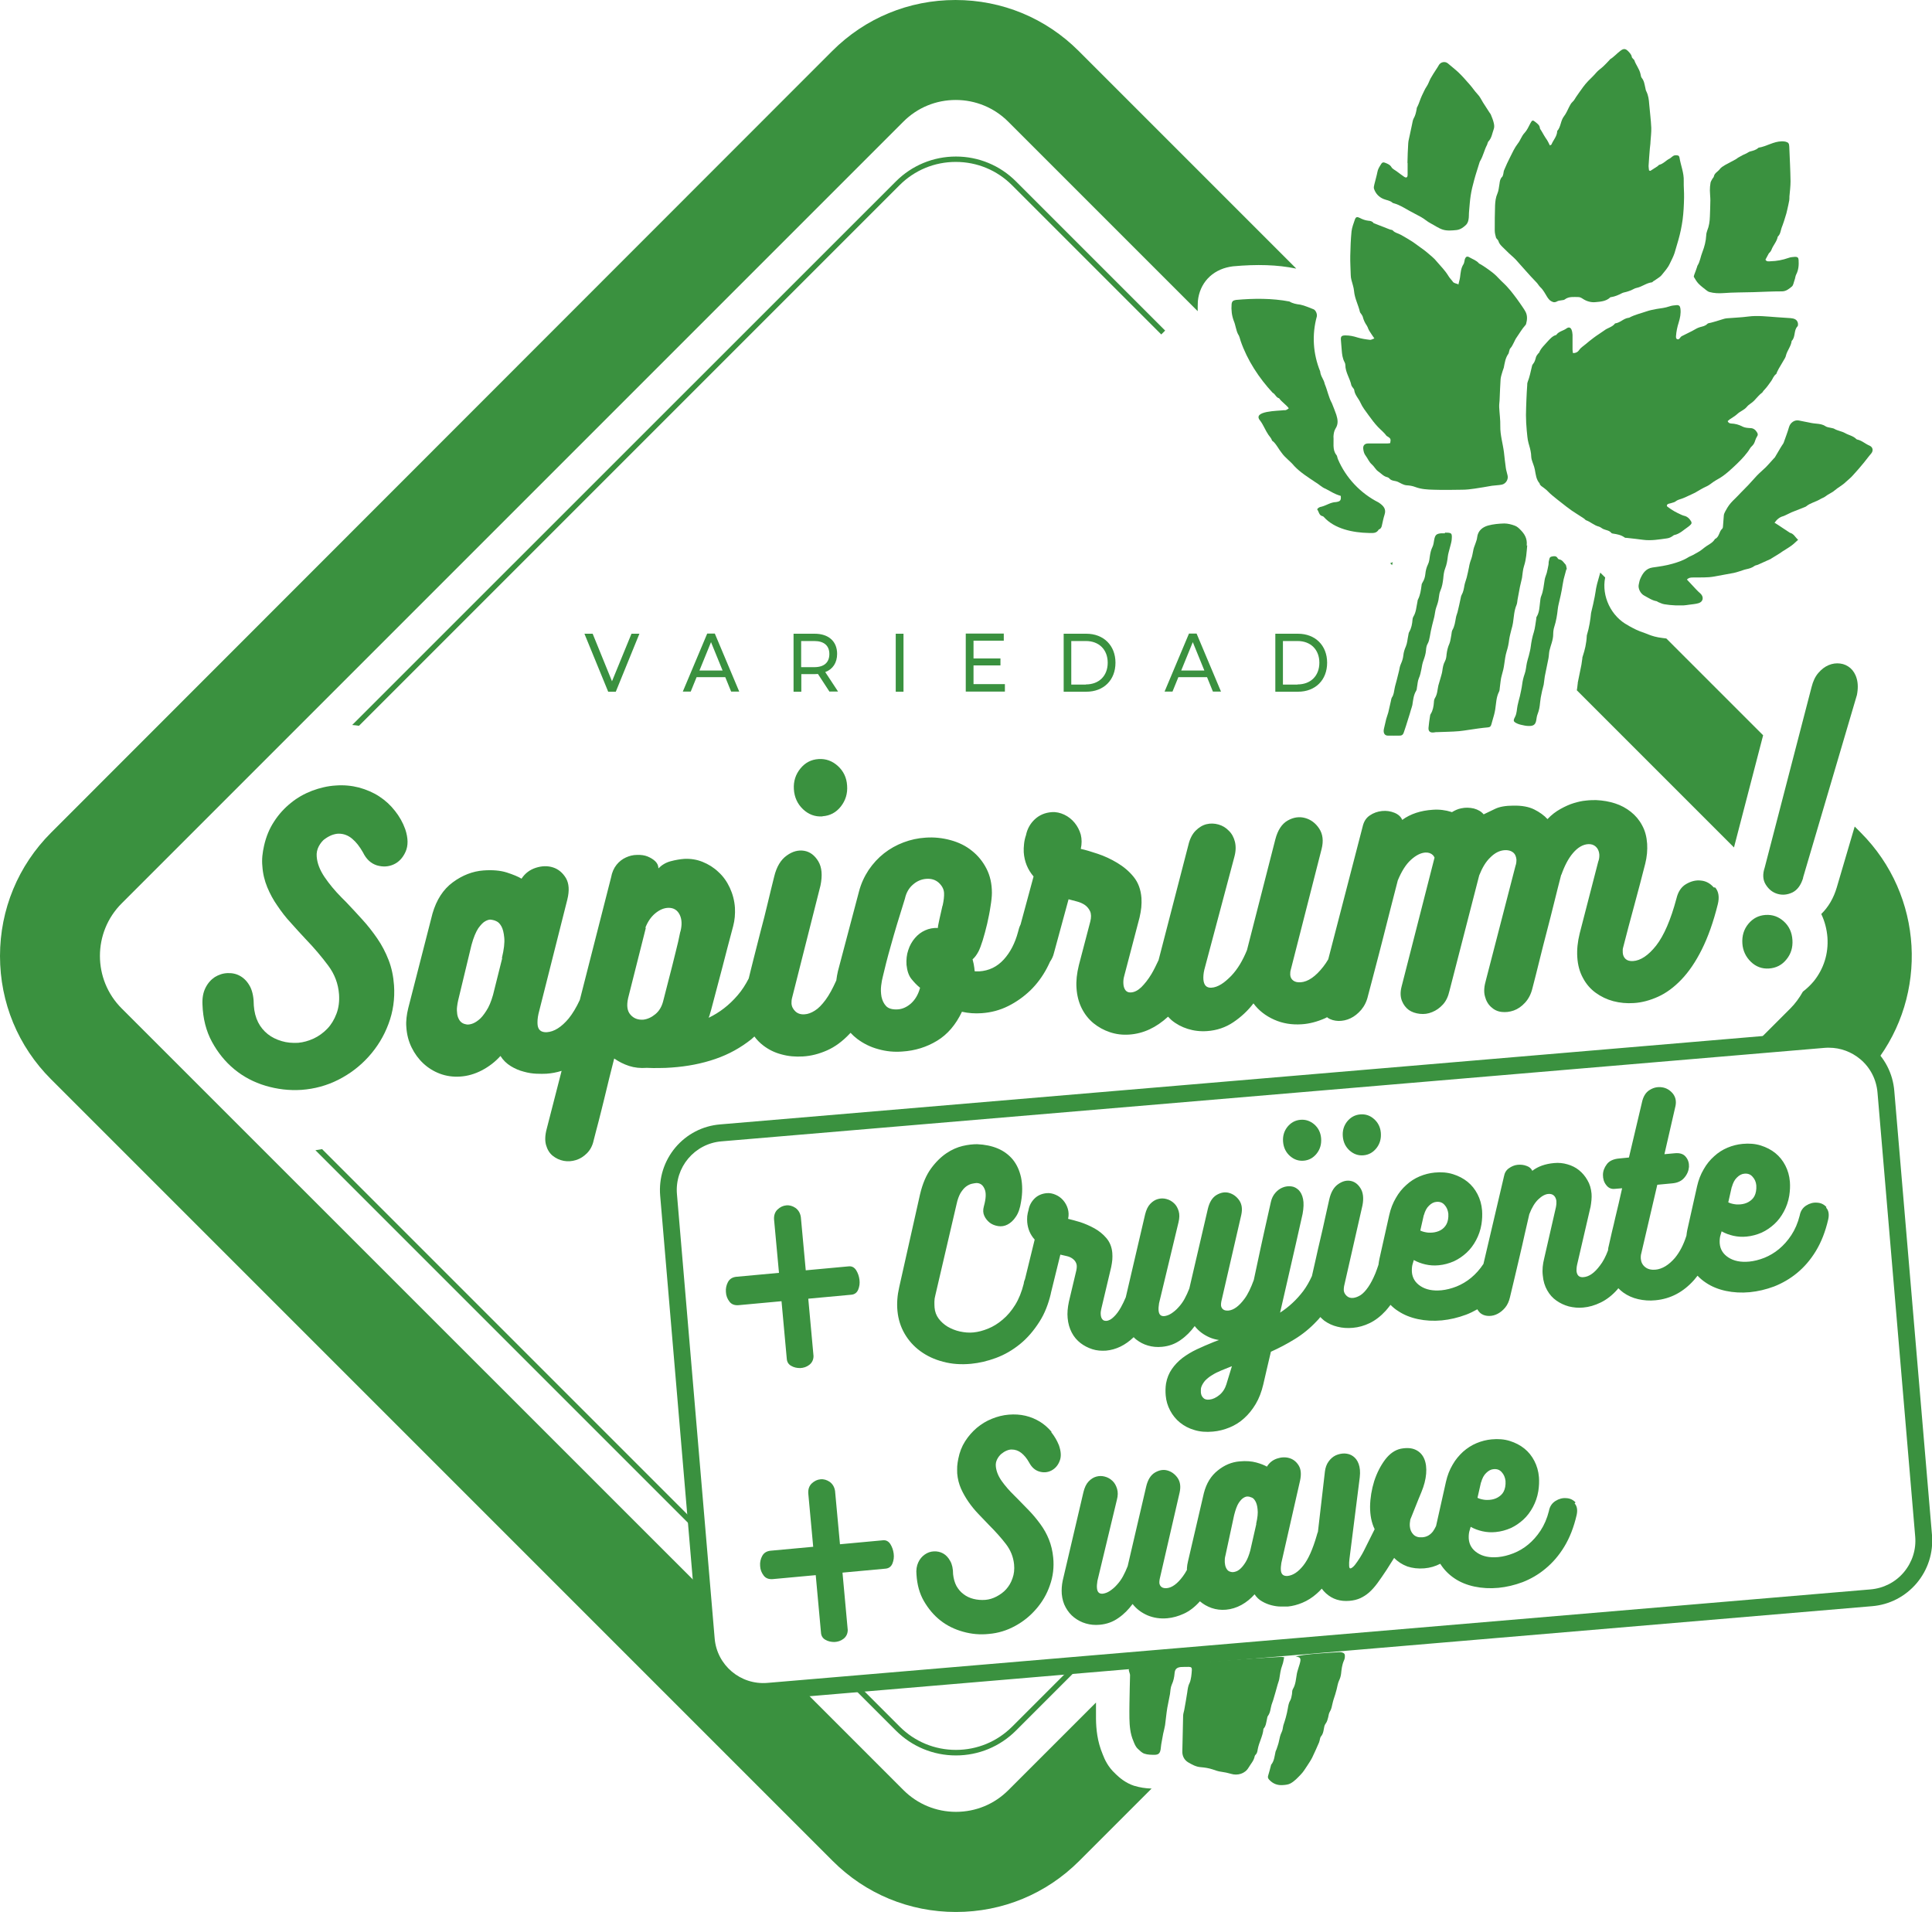
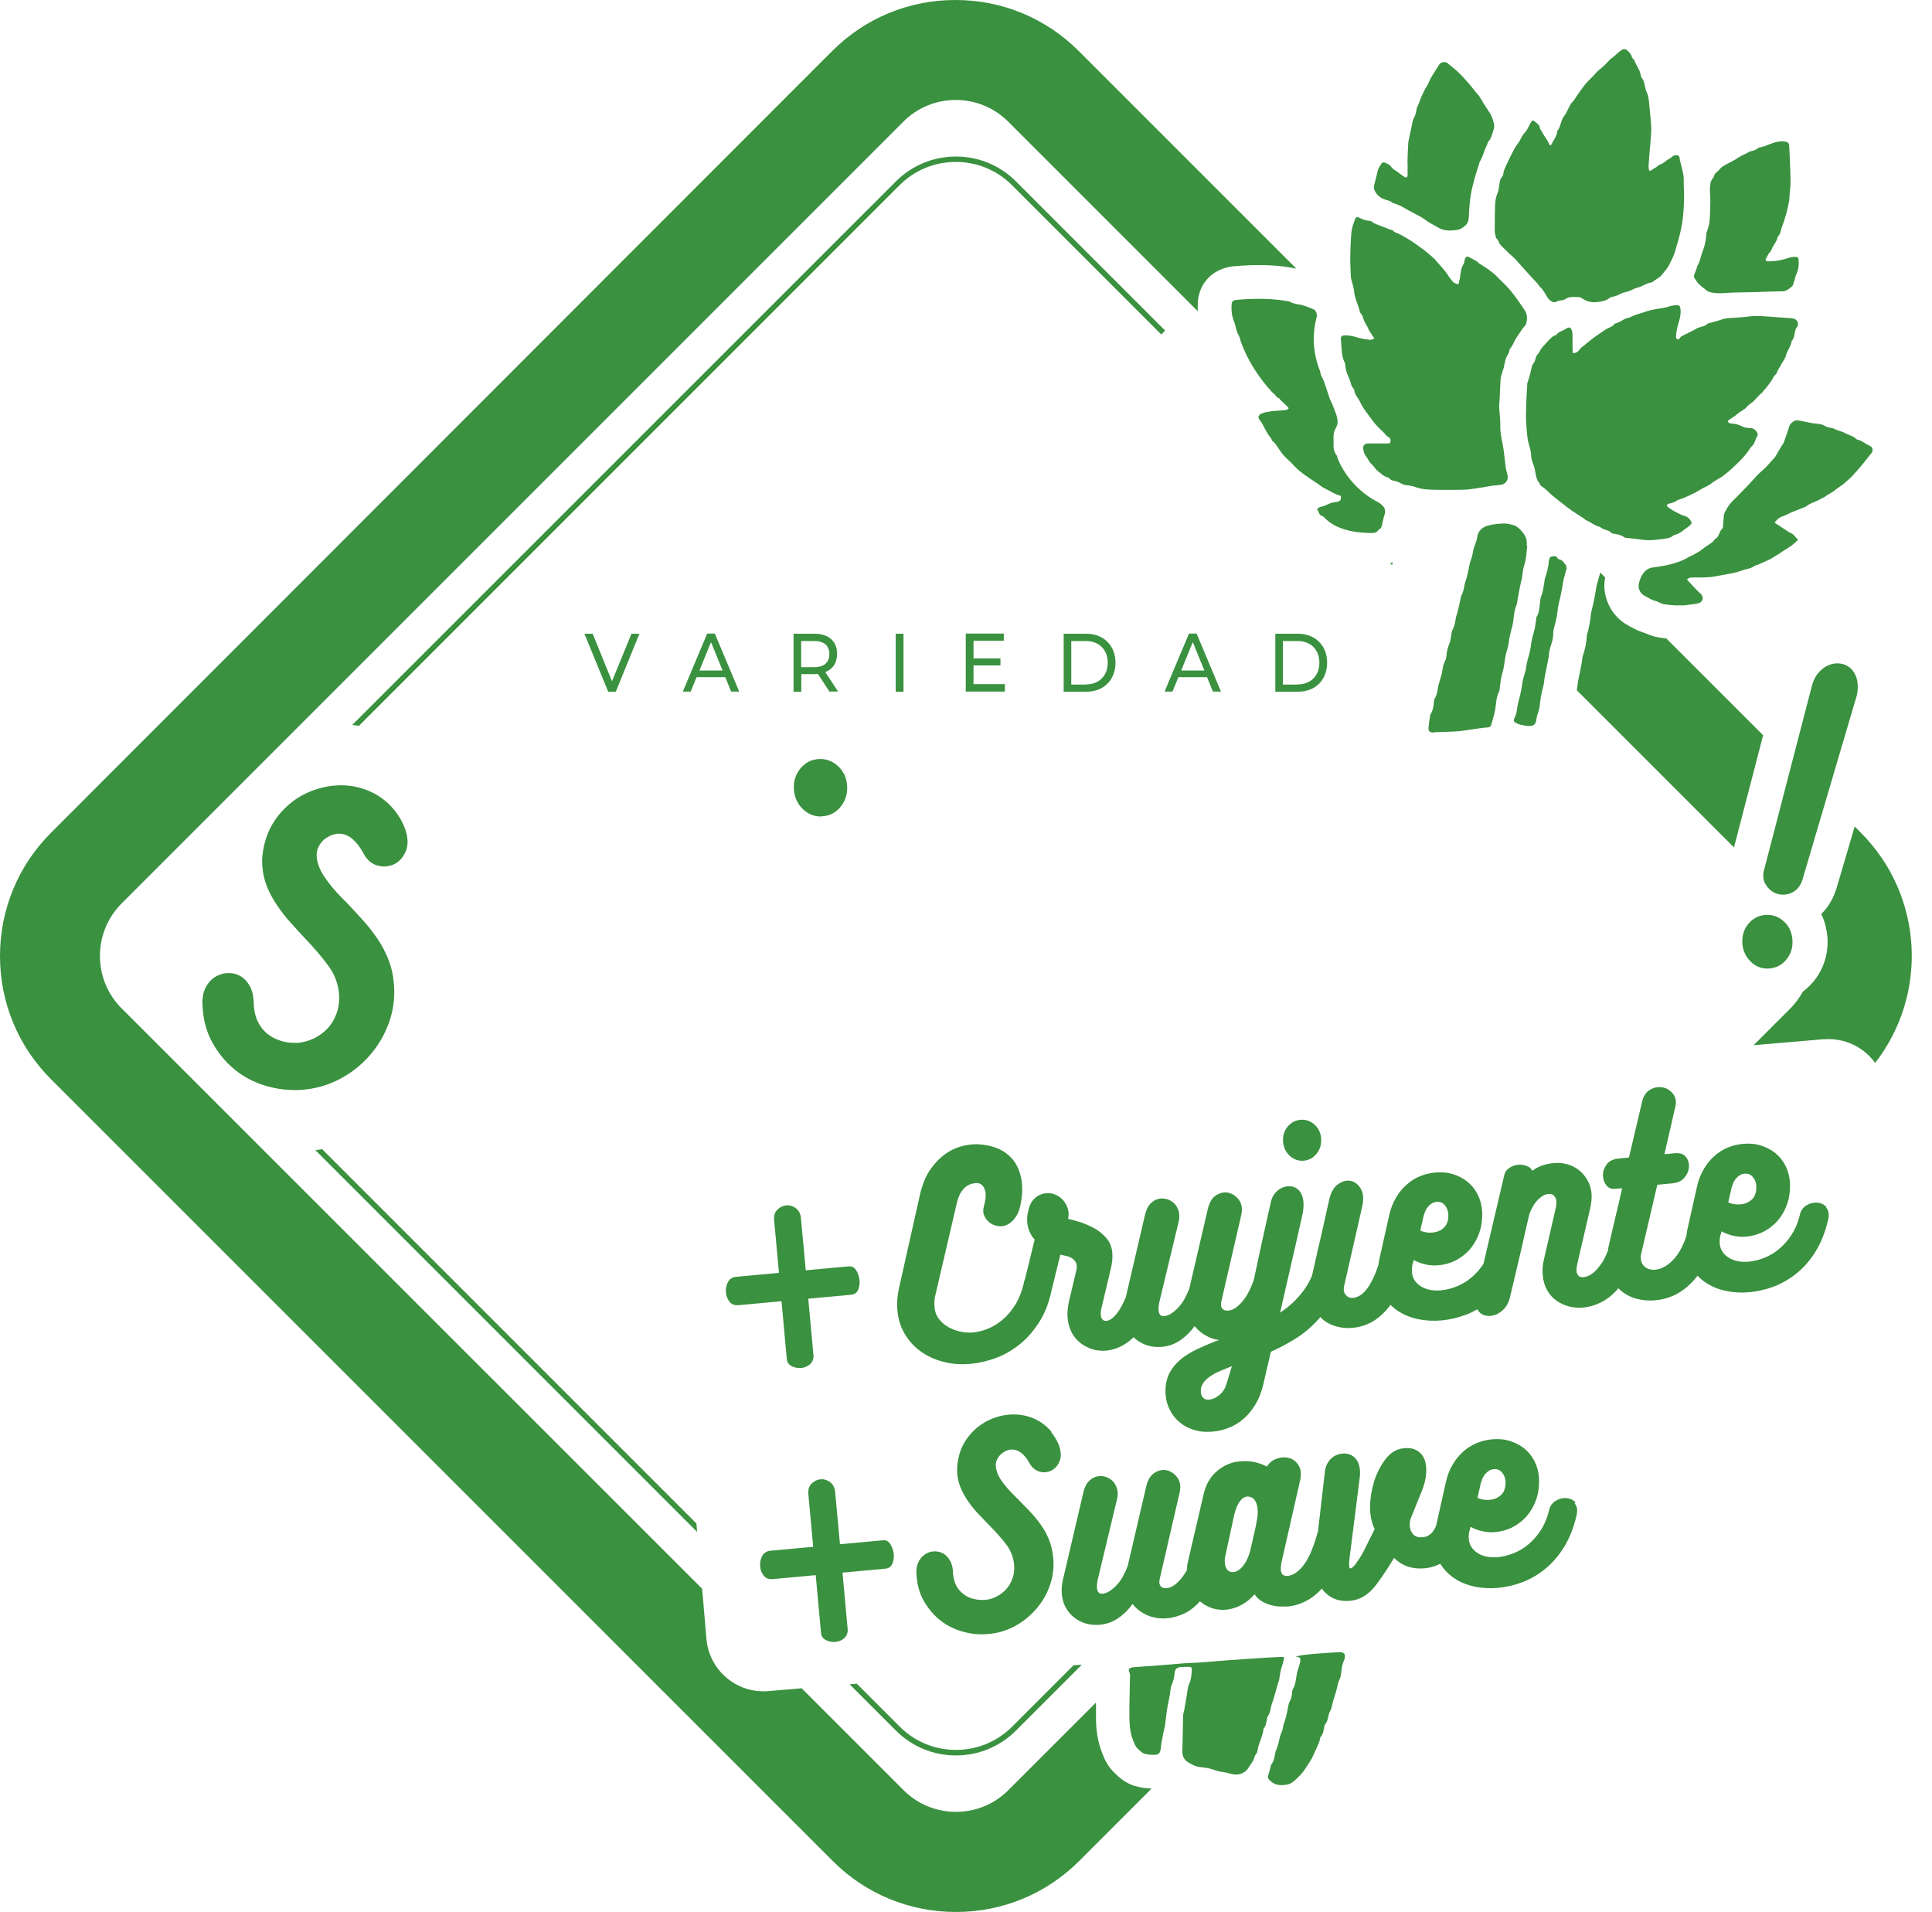
<svg xmlns="http://www.w3.org/2000/svg" id="Capa_2" data-name="Capa 2" viewBox="0 0 121.95 120.68">
  <defs>
    <style>
      .cls-1 {
        fill: #3a913f;
      }
    </style>
  </defs>
  <g id="Capa_1-2" data-name="Capa 1">
    <g>
      <path class="cls-1" d="M67.76,105.11l-3.87,3.87c-.95,.95-2.21,1.47-3.55,1.47s-2.6-.52-3.55-1.47l-2.71-2.71-.45,.04,2.92,2.92c1.01,1.01,2.36,1.57,3.79,1.57s2.78-.56,3.79-1.57l4.16-4.16-.53,.04Z" />
      <path class="cls-1" d="M115.12,65.6c1.31-.11,2.52,.49,3.24,1.49,3.36-4.31,3.06-10.56-.9-14.53l-.39-.39-1.13,3.84c-.2,.68-.53,1.24-.98,1.68,.22,.46,.35,.96,.39,1.48,.07,1.02-.23,1.97-.86,2.76-.2,.24-.43,.46-.69,.66-.22,.39-.48,.75-.79,1.06l-2.32,2.32,4.45-.38Z" />
      <g>
        <path class="cls-1" d="M81.42,72.96c.26,.23,.55,.33,.88,.3s.6-.18,.82-.46c.21-.27,.3-.59,.27-.96-.03-.36-.18-.65-.43-.87-.26-.22-.55-.32-.88-.29s-.6,.18-.82,.45c-.21,.27-.3,.58-.27,.94,.03,.37,.18,.67,.44,.9Z" />
-         <path class="cls-1" d="M85.19,72.62c.26,.23,.55,.33,.88,.3,.33-.03,.6-.18,.82-.46,.21-.27,.3-.59,.27-.96-.03-.36-.18-.65-.43-.87-.26-.23-.55-.32-.88-.29-.33,.03-.6,.18-.82,.45-.21,.27-.3,.58-.27,.94,.03,.37,.18,.67,.44,.9Z" />
        <path class="cls-1" d="M115.28,76.18c-.16-.17-.35-.26-.59-.27-.23-.02-.46,.04-.68,.18-.22,.14-.36,.35-.41,.63-.12,.48-.3,.89-.53,1.24-.23,.35-.49,.64-.78,.88-.29,.24-.6,.42-.92,.55-.33,.13-.65,.21-.96,.24-.54,.05-.97-.04-1.31-.26-.34-.22-.52-.52-.55-.89-.01-.16,0-.31,.03-.45l.09-.31c.23,.13,.48,.22,.74,.28,.27,.06,.55,.08,.84,.05,.33-.03,.65-.12,.95-.25,.3-.14,.56-.32,.8-.54,.24-.22,.44-.49,.6-.79,.16-.3,.28-.63,.34-1,.05-.32,.06-.61,.04-.88-.03-.38-.13-.72-.29-1.03-.16-.31-.37-.57-.63-.78-.26-.21-.57-.37-.92-.48-.35-.11-.74-.14-1.15-.1-.32,.03-.64,.11-.95,.24-.31,.13-.59,.31-.84,.54-.26,.23-.48,.5-.66,.82-.19,.32-.33,.68-.42,1.08l-.62,2.77c-.02,.11-.04,.23-.05,.34-.19,.6-.44,1.06-.73,1.41-.39,.45-.8,.7-1.23,.74-.26,.02-.48-.03-.64-.16-.17-.13-.26-.31-.28-.52-.01-.14,0-.25,.03-.35l1.01-4.33,.95-.09c.33-.03,.59-.15,.76-.36,.18-.21,.27-.44,.29-.68,.01-.24-.05-.45-.2-.63-.14-.18-.37-.26-.69-.23l-.66,.06,.7-3.05c.06-.31,0-.57-.18-.79-.18-.21-.4-.34-.66-.38s-.52,0-.78,.16c-.26,.15-.43,.43-.51,.84l-.81,3.43-.61,.06c-.37,.03-.64,.16-.79,.37-.16,.21-.24,.44-.24,.67,0,.24,.06,.45,.2,.63,.13,.18,.31,.27,.53,.25l.48-.04c-.08,.35-.15,.67-.22,.97-.07,.3-.14,.59-.21,.88-.07,.29-.13,.59-.21,.89-.07,.3-.14,.62-.22,.97v-.02c-.02,.08-.02,.15-.03,.23-.15,.4-.32,.72-.51,.96-.34,.46-.68,.7-1.03,.73-.27,.03-.42-.1-.45-.39,0-.08,0-.22,.04-.4l.84-3.62v.02c.06-.34,.09-.63,.07-.88-.03-.32-.11-.6-.26-.85-.14-.25-.32-.46-.53-.63-.21-.17-.45-.29-.73-.37-.27-.08-.56-.11-.85-.08-.55,.05-1.01,.21-1.37,.49-.06-.14-.18-.25-.36-.31-.18-.07-.37-.09-.57-.07-.2,.02-.38,.1-.55,.22-.17,.12-.27,.29-.31,.52l-1.29,5.5s0,0,0,.01c-.23,.35-.49,.64-.78,.88-.29,.24-.6,.42-.92,.55-.33,.13-.65,.21-.96,.24-.54,.05-.97-.04-1.31-.26-.34-.22-.52-.52-.55-.89-.01-.16,0-.31,.03-.45l.09-.31c.23,.13,.48,.22,.74,.28,.27,.06,.55,.08,.84,.05,.33-.03,.65-.12,.95-.25,.3-.14,.56-.32,.8-.54,.24-.22,.44-.49,.6-.79,.16-.3,.28-.63,.34-1,.05-.32,.06-.61,.04-.88-.03-.38-.13-.72-.29-1.03-.16-.31-.37-.57-.63-.78-.26-.21-.57-.37-.92-.48-.35-.11-.74-.14-1.15-.1-.32,.03-.64,.11-.95,.24-.31,.13-.59,.31-.84,.54-.26,.23-.48,.5-.66,.82-.19,.32-.33,.68-.42,1.08l-.62,2.77c-.03,.12-.04,.25-.06,.37-.06,.19-.13,.37-.19,.53-.15,.36-.3,.65-.46,.88-.16,.23-.31,.39-.47,.5-.16,.1-.31,.16-.46,.18-.17,.02-.31-.02-.42-.12-.11-.1-.18-.22-.19-.36,0-.07,0-.16,.02-.26l1.16-5.1c.09-.46,.04-.83-.13-1.09-.17-.27-.39-.42-.65-.46-.26-.04-.52,.04-.78,.23-.26,.19-.44,.51-.54,.96-.08,.38-.17,.78-.27,1.21-.09,.43-.19,.85-.29,1.28-.1,.43-.2,.85-.29,1.27-.08,.37-.16,.72-.24,1.06-.16,.35-.34,.67-.55,.95-.41,.54-.9,1-1.46,1.36l.99-4.32,.43-1.91c.07-.38,.08-.69,.03-.94-.05-.25-.15-.44-.28-.57-.14-.13-.29-.21-.47-.23s-.36,0-.53,.07c-.18,.07-.33,.18-.47,.34-.14,.16-.23,.35-.28,.57-.13,.58-.27,1.21-.42,1.87-.15,.66-.29,1.34-.44,2.03-.07,.34-.15,.68-.22,1.03-.18,.49-.37,.9-.59,1.19-.34,.46-.68,.71-1.01,.74-.14,.01-.25-.01-.33-.07s-.13-.15-.14-.26c0-.07,0-.15,.02-.24l1.26-5.47c.08-.37,.04-.67-.13-.92-.17-.24-.39-.4-.65-.47-.26-.07-.52-.02-.79,.14-.26,.16-.44,.45-.54,.87l-1.17,5.03c-.09,.23-.19,.45-.3,.65-.11,.2-.24,.38-.39,.54-.14,.16-.29,.28-.44,.38-.15,.1-.3,.15-.44,.17-.23,.02-.35-.1-.37-.36-.01-.12,0-.26,.03-.45l1.23-5.12c.06-.26,.07-.49,.01-.69-.06-.2-.15-.37-.29-.5-.14-.13-.29-.22-.48-.27-.18-.05-.36-.05-.54,0-.18,.05-.34,.15-.49,.31-.15,.16-.25,.38-.32,.66l-1.22,5.23c-.1,.23-.2,.45-.31,.64-.14,.25-.29,.45-.45,.6-.15,.15-.31,.24-.47,.25-.11,0-.19-.02-.25-.1-.06-.07-.09-.17-.1-.29-.01-.12,0-.23,.03-.35l.63-2.66c.03-.16,.06-.32,.07-.46,.01-.14,.01-.28,0-.42-.03-.38-.16-.69-.37-.94s-.47-.46-.76-.62c-.29-.16-.59-.29-.89-.39-.3-.09-.56-.16-.77-.21,.05-.23,.04-.44-.02-.64-.06-.2-.16-.38-.29-.53-.13-.15-.29-.27-.48-.35-.18-.08-.38-.12-.57-.1-.3,.03-.56,.14-.76,.34-.2,.2-.33,.44-.38,.73-.04,.12-.06,.25-.08,.39-.01,.14-.01,.27,0,.38,.04,.42,.19,.78,.47,1.09l-.61,2.49c-.04,.09-.07,.18-.08,.29-.13,.52-.31,.97-.54,1.34-.23,.37-.49,.68-.79,.93-.29,.25-.6,.44-.92,.57-.32,.13-.62,.21-.92,.24-.29,.03-.58,0-.86-.06-.28-.06-.54-.17-.77-.3-.23-.14-.42-.31-.57-.51-.15-.2-.24-.44-.26-.7-.01-.12-.01-.24-.01-.37,0-.13,.02-.27,.06-.41l1.34-5.75c.06-.29,.15-.52,.25-.7,.11-.17,.22-.31,.34-.4,.12-.09,.24-.15,.36-.18,.12-.03,.22-.04,.3-.05,.23,0,.4,.11,.51,.36,.12,.25,.1,.62-.04,1.12-.06,.22-.05,.42,.03,.59,.08,.18,.2,.32,.35,.44,.15,.11,.33,.18,.53,.21,.2,.03,.4,0,.59-.1,.19-.1,.37-.26,.52-.49,.16-.23,.27-.54,.33-.95,.1-.57,.09-1.08,0-1.53-.1-.45-.27-.82-.52-1.13-.25-.3-.57-.54-.95-.7-.38-.16-.82-.25-1.3-.27-.27,0-.57,.03-.91,.11-.34,.08-.69,.23-1.03,.46-.34,.23-.67,.55-.97,.96-.3,.41-.54,.96-.7,1.65l-1.31,5.84c-.12,.52-.16,1.03-.11,1.52,.05,.51,.2,.99,.45,1.42,.25,.43,.58,.8,.99,1.1,.41,.3,.89,.53,1.44,.67,.55,.15,1.14,.19,1.77,.13,.51-.05,1.03-.17,1.57-.37,.54-.2,1.04-.49,1.51-.87s.88-.86,1.24-1.43c.32-.5,.55-1.09,.71-1.76,0,0,0-.01,0-.02l.6-2.44c.12,.03,.25,.06,.39,.09,.14,.03,.26,.08,.36,.15,.1,.07,.19,.16,.24,.28,.06,.12,.06,.27,.02,.47l-.47,1.98c-.08,.38-.11,.72-.08,1.03,.03,.35,.12,.65,.26,.92s.33,.49,.55,.66c.22,.17,.47,.3,.75,.39,.28,.09,.57,.11,.87,.09,.63-.06,1.21-.34,1.74-.85,.05,.05,.1,.11,.16,.15,.22,.17,.46,.3,.74,.38,.27,.08,.57,.11,.88,.08,.44-.04,.83-.18,1.18-.43,.35-.24,.64-.54,.89-.88,.25,.32,.56,.55,.95,.72,.19,.08,.38,.13,.58,.16-.1,.04-.22,.08-.34,.13-.37,.15-.72,.3-1.06,.46-.34,.16-.63,.34-.9,.54-.26,.2-.49,.44-.67,.7-.18,.26-.31,.57-.37,.92-.04,.26-.04,.51-.02,.75,.03,.34,.12,.65,.28,.95,.16,.3,.36,.55,.62,.76,.26,.21,.56,.37,.91,.47,.35,.11,.74,.14,1.17,.1,.36-.03,.71-.12,1.05-.26,.34-.14,.65-.33,.92-.58,.28-.25,.52-.55,.73-.9,.21-.35,.37-.77,.48-1.24,.08-.35,.16-.69,.24-1.04,.08-.35,.16-.69,.24-1.02,.51-.23,1.01-.49,1.51-.8,.49-.3,.96-.68,1.38-1.13,.08-.08,.16-.17,.23-.26,.08,.08,.16,.16,.25,.23,.25,.18,.53,.31,.83,.38,.31,.08,.63,.1,.97,.07,.36-.03,.72-.13,1.07-.3,.35-.17,.69-.43,1.01-.78,.1-.11,.2-.24,.3-.37,.14,.14,.3,.28,.48,.39,.36,.24,.78,.41,1.25,.51,.47,.1,.98,.13,1.51,.08,.51-.05,1.02-.17,1.53-.36,.24-.09,.48-.21,.71-.34,.07,.12,.15,.22,.26,.29,.14,.09,.3,.13,.49,.13,.19,0,.37-.05,.54-.14,.17-.09,.33-.22,.47-.39,.14-.17,.24-.39,.3-.65,.09-.39,.19-.81,.3-1.26,.11-.45,.21-.9,.32-1.36,.11-.46,.21-.91,.31-1.36,.1-.45,.2-.87,.29-1.26,.16-.42,.35-.73,.57-.94,.22-.21,.44-.33,.64-.34,.14-.01,.25,.02,.34,.1,.09,.08,.14,.2,.16,.34,0,.05,0,.11,0,.18,0,.07-.02,.14-.03,.22l-.74,3.23c-.09,.36-.13,.71-.09,1.06,.03,.37,.13,.69,.28,.95,.15,.27,.35,.49,.58,.65,.24,.17,.5,.29,.79,.37,.29,.07,.59,.1,.9,.07,.37-.03,.74-.14,1.11-.32,.37-.18,.72-.45,1.04-.81,.02-.03,.05-.06,.07-.09,.1,.1,.2,.19,.31,.27,.28,.2,.59,.34,.94,.42,.35,.08,.72,.11,1.1,.07,.95-.09,1.76-.52,2.44-1.29,.07-.08,.14-.17,.21-.26,.16,.17,.34,.32,.54,.45,.36,.24,.78,.41,1.25,.51,.47,.1,.98,.13,1.51,.08,.51-.05,1.02-.17,1.53-.36,.51-.2,1-.48,1.45-.85,.45-.37,.85-.83,1.19-1.39s.6-1.22,.78-2c.07-.32,.02-.57-.13-.73Zm-5.96-1.27c.07-.25,.17-.45,.32-.59,.15-.15,.31-.23,.47-.24,.21-.02,.38,.04,.51,.19,.14,.15,.22,.33,.24,.55,.01,.14,0,.26-.02,.38-.04,.22-.13,.39-.26,.51s-.28,.21-.46,.26c-.17,.05-.35,.06-.54,.05-.18-.02-.35-.06-.49-.13l.22-.97Zm-19.44,1.78c.07-.25,.17-.45,.32-.59,.15-.15,.31-.23,.47-.24,.21-.02,.38,.04,.51,.19,.14,.15,.21,.33,.24,.55,.01,.14,0,.27-.02,.38-.04,.22-.13,.38-.26,.51s-.28,.21-.46,.26c-.17,.05-.35,.06-.54,.05-.18-.02-.35-.06-.49-.13l.22-.97Zm-12.46,10.66c-.09,.29-.24,.53-.45,.7-.21,.17-.42,.27-.63,.29-.18,.02-.31-.02-.39-.11-.09-.09-.14-.2-.15-.35,0-.05,0-.11,0-.17,0-.06,.01-.12,.03-.17,.05-.14,.13-.27,.24-.4,.12-.12,.26-.24,.43-.34,.17-.11,.37-.21,.59-.3,.22-.09,.44-.18,.67-.27l-.34,1.11Z" />
      </g>
      <path class="cls-1" d="M51.02,81.98l.33,3.61c0,.24-.1,.43-.27,.56-.17,.13-.36,.19-.57,.2-.21,0-.4-.04-.57-.14-.18-.1-.27-.26-.28-.47l-.33-3.61-2.71,.25c-.25,.02-.45-.05-.58-.23-.13-.17-.21-.37-.22-.6-.02-.23,.03-.44,.13-.63,.11-.2,.28-.3,.51-.33l2.71-.25-.31-3.36c-.02-.27,.06-.49,.22-.64,.16-.15,.34-.24,.55-.26s.4,.04,.58,.16c.18,.13,.3,.32,.34,.58l.31,3.36,2.71-.25c.2-.02,.35,.06,.47,.24,.11,.18,.18,.37,.21,.6,.03,.23,0,.43-.08,.63-.08,.19-.22,.3-.43,.32l-2.71,.25Z" />
      <g>
        <path class="cls-1" d="M66.37,90.37c-.21-.25-.45-.46-.72-.63-.28-.17-.58-.3-.92-.38-.34-.08-.69-.1-1.06-.07-.36,.03-.72,.12-1.06,.26-.35,.14-.66,.33-.95,.57-.28,.24-.53,.52-.74,.85-.21,.33-.35,.69-.43,1.1-.03,.16-.06,.32-.07,.48-.01,.15,0,.31,0,.45,.03,.35,.11,.66,.24,.96,.13,.29,.29,.57,.47,.83s.39,.52,.62,.76c.23,.24,.46,.48,.69,.72,.4,.4,.75,.79,1.05,1.18,.3,.39,.47,.81,.52,1.29,.03,.32,0,.61-.1,.88-.09,.27-.23,.5-.4,.69-.17,.19-.38,.34-.61,.46-.23,.12-.46,.19-.7,.21-.26,.02-.51,0-.75-.06-.24-.06-.45-.16-.63-.3-.19-.14-.33-.31-.45-.52-.11-.21-.18-.46-.21-.74,0-.34-.06-.62-.18-.83-.12-.22-.27-.38-.45-.48-.18-.1-.38-.14-.59-.13-.21,.01-.4,.08-.57,.2-.17,.12-.31,.28-.41,.5-.1,.22-.14,.47-.11,.77,.04,.63,.19,1.19,.47,1.67,.28,.48,.62,.89,1.04,1.22,.42,.33,.89,.56,1.43,.71,.53,.15,1.07,.2,1.63,.14,.59-.05,1.14-.22,1.65-.5,.52-.28,.96-.64,1.34-1.08,.38-.44,.67-.93,.86-1.49,.2-.56,.27-1.14,.21-1.75-.04-.41-.13-.79-.27-1.14-.14-.35-.32-.67-.54-.97s-.45-.58-.7-.84-.5-.52-.75-.77l-.19-.19c-.31-.3-.58-.61-.8-.92-.22-.31-.34-.62-.37-.91-.02-.17,.01-.32,.08-.46,.07-.14,.16-.25,.26-.34,.11-.09,.22-.16,.34-.21,.12-.05,.22-.07,.31-.07,.23,0,.43,.07,.61,.21,.18,.14,.35,.34,.5,.61,.16,.3,.37,.49,.64,.57,.27,.08,.52,.06,.76-.06,.23-.12,.41-.31,.52-.59,.12-.28,.1-.61-.04-1.01-.12-.3-.28-.57-.48-.82Z" />
        <path class="cls-1" d="M99.45,94.83c-.16-.17-.35-.26-.59-.27-.23-.02-.46,.04-.68,.18-.22,.14-.36,.35-.41,.63-.12,.48-.3,.89-.53,1.24-.23,.35-.49,.64-.78,.88-.29,.24-.6,.42-.93,.55s-.65,.21-.96,.24c-.54,.05-.97-.04-1.31-.26-.34-.22-.52-.52-.55-.89-.01-.16,0-.31,.03-.45l.09-.31c.23,.13,.48,.22,.74,.28,.27,.06,.55,.08,.84,.05,.33-.03,.65-.12,.95-.25,.3-.14,.56-.32,.8-.54,.24-.22,.44-.49,.6-.79,.16-.3,.28-.63,.34-1,.05-.32,.06-.61,.04-.88-.03-.38-.13-.72-.29-1.03-.16-.31-.37-.57-.63-.78-.26-.21-.57-.37-.92-.48-.35-.11-.74-.14-1.15-.1-.32,.03-.64,.11-.95,.24-.31,.13-.59,.31-.85,.54-.25,.23-.48,.5-.66,.82-.19,.32-.33,.68-.42,1.08l-.62,2.77s0,0,0,.01c-.06,.13-.13,.25-.2,.35-.17,.22-.39,.35-.66,.37-.24,.02-.43-.03-.57-.17-.14-.14-.21-.31-.23-.52-.01-.13,0-.27,.03-.43,.07-.18,.14-.33,.19-.47,.06-.14,.11-.27,.16-.4,.05-.13,.11-.27,.16-.4,.06-.14,.12-.29,.19-.46,.17-.41,.27-.8,.3-1.16s-.01-.68-.12-.94c-.11-.26-.29-.45-.54-.57-.25-.12-.56-.14-.94-.07-.37,.08-.7,.31-.99,.69-.29,.39-.52,.84-.69,1.36-.16,.52-.25,1.05-.26,1.6,0,.55,.09,1.02,.29,1.43l-.69,1.38c-.06,.12-.14,.26-.24,.42s-.2,.3-.29,.42-.18,.2-.26,.24c-.08,.04-.12,0-.13-.13-.01-.15,0-.3,.02-.46l.65-5.15c.04-.34,.01-.62-.07-.84-.08-.22-.2-.38-.36-.49-.15-.11-.33-.16-.53-.17-.2,0-.38,.04-.56,.12-.17,.08-.33,.22-.45,.39-.13,.18-.2,.39-.23,.63l-.44,3.8c-.03,.08-.06,.16-.08,.25-.25,.86-.53,1.49-.85,1.89s-.64,.61-.98,.65c-.26,.02-.41-.09-.43-.36-.01-.12,0-.27,.03-.46l1.18-5.19c.09-.41,.06-.73-.09-.97-.15-.24-.35-.39-.59-.46-.24-.07-.5-.06-.77,.03-.27,.09-.49,.26-.64,.51-.16-.09-.38-.18-.67-.26-.29-.08-.65-.11-1.06-.07-.49,.04-.95,.23-1.37,.57-.43,.34-.72,.81-.88,1.43l-1,4.3c-.04,.15-.06,.3-.07,.44,0,.04,0,.08,0,.11-.08,.15-.17,.29-.26,.41-.34,.46-.68,.71-1.01,.74-.14,.01-.25-.01-.33-.07-.08-.06-.13-.15-.14-.26,0-.07,0-.15,.02-.24l1.26-5.47c.08-.37,.04-.67-.13-.92-.17-.24-.39-.4-.65-.47-.26-.07-.52-.02-.79,.14-.26,.16-.44,.45-.54,.87l-1.17,5.03c-.09,.23-.19,.45-.3,.65-.11,.2-.24,.38-.39,.54-.14,.16-.29,.28-.44,.38-.15,.1-.3,.15-.44,.17-.23,.02-.35-.1-.37-.36-.01-.12,0-.26,.03-.45l1.23-5.12c.07-.26,.07-.49,.01-.69-.06-.2-.15-.37-.29-.5-.14-.13-.29-.22-.48-.27-.18-.05-.36-.05-.54,0-.18,.05-.34,.15-.49,.31-.15,.16-.25,.38-.32,.66l-1.31,5.59c-.06,.29-.08,.57-.06,.85,.03,.32,.11,.6,.25,.85,.14,.25,.31,.46,.53,.63,.22,.17,.46,.3,.74,.38,.27,.08,.57,.11,.88,.08,.44-.04,.83-.18,1.18-.43,.35-.24,.64-.54,.89-.88,.25,.32,.56,.55,.95,.72,.39,.16,.8,.22,1.24,.18,.35-.03,.7-.13,1.05-.29,.35-.16,.69-.42,1.01-.78,.21,.18,.45,.32,.73,.42,.29,.1,.6,.14,.92,.11,.33-.03,.66-.13,.97-.3,.31-.17,.59-.4,.83-.67,.13,.19,.28,.34,.48,.45,.19,.11,.39,.19,.59,.24,.2,.05,.39,.08,.58,.08,.18,0,.33,0,.45,0,.3-.03,.61-.11,.92-.24,.31-.13,.62-.32,.91-.58,.11-.09,.21-.2,.31-.31,.08,.11,.17,.21,.27,.3,.41,.37,.9,.52,1.48,.47,.26-.02,.49-.08,.69-.17,.19-.09,.38-.21,.55-.36,.17-.15,.35-.35,.52-.58,.17-.23,.36-.51,.58-.84l.48-.76c.23,.24,.51,.42,.83,.54,.33,.11,.68,.15,1.07,.12,.37-.03,.7-.13,1.01-.29,0,.01,.01,.02,.02,.03,.23,.36,.53,.66,.89,.9,.36,.24,.78,.41,1.25,.51,.47,.1,.98,.13,1.51,.08,.51-.05,1.02-.17,1.53-.36,.51-.2,1-.48,1.44-.85,.45-.37,.85-.83,1.19-1.39s.6-1.22,.78-2c.07-.32,.02-.57-.13-.73Zm-5.96-1.27c.07-.25,.17-.45,.32-.59,.15-.15,.31-.23,.47-.24,.21-.02,.38,.04,.51,.19,.14,.15,.21,.33,.24,.55,.01,.14,0,.26-.02,.38-.04,.22-.13,.39-.26,.51-.13,.12-.28,.21-.46,.26-.17,.05-.35,.06-.54,.05-.18-.02-.35-.06-.49-.13l.22-.97Zm-14.19,2.63l-.38,1.67c-.08,.3-.18,.55-.29,.73-.11,.18-.22,.32-.33,.42-.11,.1-.21,.16-.32,.19-.1,.03-.19,.04-.26,.02-.12-.02-.21-.07-.27-.16-.06-.08-.1-.18-.12-.29-.02-.11-.03-.22-.02-.33,0-.11,.03-.21,.05-.3l.54-2.51c.09-.35,.18-.6,.29-.77,.11-.16,.21-.27,.32-.33,.1-.06,.19-.08,.27-.07,.08,0,.12,.02,.13,.03,0,0,.05,.01,.12,.04,.07,.03,.14,.1,.21,.22,.07,.12,.12,.29,.14,.51,.03,.23,0,.53-.09,.92Z" />
      </g>
      <path class="cls-1" d="M53.18,99.27l.33,3.61c0,.24-.1,.43-.27,.56-.17,.13-.36,.19-.57,.2-.21,0-.4-.04-.57-.14-.18-.1-.27-.26-.28-.47l-.33-3.61-2.71,.25c-.25,.02-.45-.05-.58-.23-.13-.17-.21-.37-.22-.6-.02-.23,.03-.44,.13-.63,.11-.2,.28-.3,.51-.33l2.71-.25-.31-3.36c-.02-.27,.06-.49,.22-.64,.16-.15,.34-.24,.55-.26s.4,.04,.58,.16c.18,.13,.3,.32,.34,.58l.31,3.36,2.71-.25c.2-.02,.35,.06,.47,.24,.11,.18,.18,.37,.21,.6,.03,.23,0,.43-.08,.63-.08,.19-.22,.3-.43,.32l-2.71,.25Z" />
      <g>
        <path class="cls-1" d="M40.36,40l-1.49,3.66h-.48l-1.5-3.66h.52l1.22,3,1.23-3h.49Z" />
        <path class="cls-1" d="M45.78,42.74h-1.81l-.37,.91h-.5l1.54-3.66h.48l1.54,3.66h-.51l-.37-.91Zm-.17-.42l-.73-1.79-.73,1.79h1.47Z" />
        <path class="cls-1" d="M52.36,43.66l-.73-1.12c-.07,0-.14,.01-.21,.01h-.84v1.11h-.49v-3.66h1.33c.88,0,1.42,.48,1.42,1.27,0,.56-.27,.97-.75,1.15l.81,1.23h-.53Zm-.01-2.38c0-.52-.33-.82-.95-.82h-.83v1.65h.83c.62,0,.95-.3,.95-.83Z" />
        <path class="cls-1" d="M56.54,40h.49v3.66h-.49v-3.66Z" />
        <path class="cls-1" d="M63.43,43.2v.45h-2.47v-3.66h2.4v.45h-1.91v1.12h1.7v.44h-1.7v1.18h1.98Z" />
        <path class="cls-1" d="M67.14,40h1.43c1.09,0,1.84,.74,1.84,1.83s-.74,1.83-1.84,1.83h-1.43v-3.66Zm1.4,3.2c.84,0,1.38-.55,1.38-1.37s-.54-1.37-1.38-1.37h-.92v2.75h.92Z" />
        <path class="cls-1" d="M76.19,42.74h-1.81l-.37,.91h-.5l1.54-3.66h.48l1.54,3.66h-.51l-.37-.91Zm-.17-.42l-.73-1.79-.73,1.79h1.47Z" />
        <path class="cls-1" d="M80.5,40h1.43c1.09,0,1.84,.74,1.84,1.83s-.74,1.83-1.84,1.83h-1.43v-3.66Zm1.4,3.2c.84,0,1.38-.55,1.38-1.37s-.54-1.37-1.38-1.37h-.92v2.75h.92Z" />
      </g>
      <path class="cls-1" d="M111.44,57.75c.45-.03,.83,.11,1.16,.41,.33,.3,.51,.69,.54,1.17,.03,.47-.09,.88-.38,1.23-.28,.35-.65,.54-1.1,.57-.43,.03-.82-.11-1.14-.42s-.51-.7-.54-1.16c-.03-.48,.09-.89,.38-1.24,.28-.34,.64-.53,1.08-.56Zm2.38-2.35c-.14,.46-.36,.77-.68,.93-.32,.15-.63,.18-.94,.09-.31-.09-.55-.28-.74-.58-.19-.3-.21-.66-.07-1.08l2.96-11.4c.09-.36,.23-.66,.43-.89,.2-.23,.41-.39,.65-.49,.24-.1,.48-.13,.72-.1,.25,.03,.46,.13,.65,.29,.18,.16,.32,.38,.4,.67,.08,.28,.09,.63,.01,1.03l-3.4,11.53Z" />
      <g>
        <path class="cls-1" d="M71.6,112.72c-.59-.19-.98-.56-1.16-.73l-.04-.04c-.47-.43-.68-.92-.78-1.18l-.02-.05c-.34-.81-.41-1.58-.42-2.23,0-.35,0-.69,0-1.03l-5.53,5.53c-.89,.89-2.06,1.37-3.31,1.37s-2.43-.49-3.31-1.37l-6.43-6.43-2.1,.18c-1.99,.17-3.74-1.31-3.91-3.3l-.27-3.16L7.68,63.65c-1.83-1.83-1.83-4.8,0-6.63L57.02,7.68c.89-.89,2.06-1.37,3.31-1.37s2.43,.49,3.31,1.37l11.96,11.96c0-.21,0-.42,.01-.63,.11-1.13,.88-1.96,2.02-2.17l.19-.03c1.52-.14,2.82-.1,3.98,.14h.02s-13.73-13.73-13.73-13.73c-2.08-2.08-4.84-3.22-7.78-3.22s-5.7,1.14-7.78,3.22L3.22,52.56c-2.07,2.07-3.22,4.84-3.22,7.78s1.14,5.7,3.22,7.78l49.34,49.34c2.08,2.08,4.84,3.22,7.78,3.22s5.7-1.14,7.78-3.22l4.57-4.57c-.39-.01-.75-.07-1.08-.17Z" />
        <path class="cls-1" d="M104.68,40.23c-.34-.06-.6-.17-.75-.23l-.05-.02s-.05-.02-.08-.03c-.39-.12-.7-.29-.9-.4-.04-.02-.08-.04-.12-.07-1.08-.56-1.7-1.85-1.46-3.03l-.31-.31-.16,.57c-.03,.11-.06,.21-.08,.32-.02,.09-.04,.19-.05,.28-.02,.12-.04,.23-.06,.35-.03,.16-.07,.32-.1,.48l-.05,.21c-.02,.07-.03,.14-.05,.21-.01,.04-.02,.09-.03,.13-.04,.4-.11,.9-.27,1.42-.02,.53-.14,.95-.23,1.23-.02,.05-.03,.11-.05,.16v.05c-.02,.14-.04,.27-.06,.41-.04,.2-.08,.39-.12,.59-.04,.18-.07,.36-.11,.54,0,.03,0,.07-.01,.11-.01,.13-.03,.25-.05,.37l9.92,9.92,1.84-7.08-6.11-6.11c-.16-.02-.33-.04-.5-.07Z" />
      </g>
      <g>
        <path class="cls-1" d="M99.23,22.29c.21,0,.34-.04,.45-.2,.09-.14,.26-.24,.4-.36,.16-.14,.33-.27,.5-.4,.22-.17,.46-.31,.68-.47,.21-.17,.51-.21,.68-.44,0,0,.01-.01,.02-.01,.31-.04,.52-.31,.83-.35,.02,0,.03,0,.05-.01,.35-.19,.73-.27,1.1-.4,.2-.07,.42-.11,.63-.15,.27-.04,.54-.07,.8-.16,.14-.05,.3-.07,.45-.08,.16-.01,.23,.05,.25,.22,.04,.3-.02,.59-.11,.88-.09,.28-.15,.57-.17,.87,0,.08,0,.15,.08,.18,.08,.03,.13-.02,.18-.09,.03-.04,.06-.08,.1-.1,.22-.11,.44-.22,.66-.33,.1-.05,.19-.11,.29-.16,.06-.03,.13-.06,.2-.08,.17-.05,.34-.07,.47-.21,.05-.05,.15-.05,.22-.07,.18-.05,.37-.1,.55-.16,.15-.04,.31-.11,.46-.12,.45-.04,.9-.05,1.34-.11,.6-.08,1.2,0,1.8,.04,.3,.02,.59,.04,.89,.06,.2,.02,.39,.07,.45,.29,.02,.08,.02,.2-.03,.24-.12,.13-.14,.28-.17,.44-.03,.16-.05,.33-.18,.46,0,0-.01,.01-.01,.02-.04,.33-.28,.59-.36,.91-.01,.05-.03,.11-.06,.16-.13,.23-.26,.45-.4,.68-.04,.07-.07,.14-.11,.22-.02,.04-.02,.09-.05,.11-.16,.11-.21,.3-.31,.44-.08,.11-.16,.22-.24,.33-.03,.04-.06,.07-.09,.11-.06,.06-.11,.13-.17,.19-.02,.02-.03,.06-.05,.08-.2,.15-.36,.35-.53,.53-.13,.14-.33,.23-.45,.38-.17,.21-.42,.28-.61,.46-.14,.13-.32,.23-.48,.34-.04,.03-.08,.07-.13,.11,.04,.1,.11,.14,.21,.15,.26,.01,.5,.07,.74,.2,.14,.07,.31,.08,.47,.09,.21,0,.34,.11,.44,.28,.05,.08,.06,.16,0,.24-.05,.08-.09,.17-.12,.26-.04,.13-.09,.25-.2,.35-.12,.1-.18,.26-.28,.38-.26,.35-.57,.65-.88,.94-.21,.2-.43,.39-.66,.56-.2,.15-.44,.26-.64,.4-.13,.09-.24,.19-.39,.26-.26,.11-.5,.27-.75,.41-.06,.03-.13,.06-.19,.09-.14,.07-.29,.14-.43,.2-.06,.03-.13,.05-.2,.08-.14,.05-.29,.08-.41,.18-.07,.06-.19,.07-.29,.11-.05,.02-.11,.02-.16,.04-.1,.04-.13,.13-.05,.19,.14,.11,.29,.2,.44,.29,.12,.07,.24,.12,.36,.18,.07,.03,.14,.07,.22,.09,.21,.04,.35,.17,.46,.35,.05,.09,.04,.15-.02,.21-.05,.05-.1,.1-.16,.14-.28,.19-.52,.44-.87,.52-.02,0-.03,0-.05,.02-.12,.09-.25,.17-.41,.19-.51,.07-1.01,.16-1.53,.09-.34-.05-.68-.08-1.02-.12-.05,0-.11,0-.14-.03-.22-.16-.47-.2-.72-.24-.04,0-.09-.02-.11-.04-.12-.16-.32-.17-.49-.24-.1-.04-.19-.13-.29-.16-.3-.07-.53-.3-.81-.4-.04-.01-.07-.06-.11-.09-.07-.05-.14-.1-.21-.14-.09-.06-.19-.12-.28-.18-.43-.26-.82-.59-1.22-.9-.21-.17-.42-.33-.6-.52-.12-.13-.28-.23-.42-.34-.04-.03-.06-.07-.09-.11,0-.01,0-.03-.01-.05-.22-.25-.24-.56-.3-.87-.04-.22-.14-.42-.2-.64-.03-.11-.03-.24-.04-.36-.03-.23-.09-.45-.16-.68-.07-.25-.08-.52-.11-.78-.03-.33-.05-.66-.05-.98,0-.34,.02-.67,.03-1.01,.01-.3,.03-.59,.05-.89,0-.06,0-.12,.02-.17,.13-.33,.2-.68,.28-1.02,.01-.05,.03-.1,.06-.13,.11-.12,.15-.28,.19-.43,.02-.08,.08-.15,.13-.22,.02-.03,.05-.04,.07-.07,.11-.28,.34-.48,.53-.7,.15-.16,.3-.34,.52-.41,.02,0,.04,0,.04-.02,.16-.22,.44-.25,.64-.4,.14-.1,.26-.07,.32,.09,.04,.1,.05,.2,.06,.31,0,.31,0,.63,0,.94,0,.08,.02,.15,.03,.24Z" />
        <path class="cls-1" d="M92.05,17.98c.04-.18,.09-.33,.11-.48,.04-.29,.05-.57,.22-.83,.05-.08,.05-.2,.08-.3,.06-.17,.14-.22,.29-.13,.2,.12,.44,.19,.6,.38,.03,.03,.08,.05,.12,.07,.11,.07,.23,.14,.34,.22,.18,.13,.37,.26,.54,.41,.14,.12,.26,.27,.4,.4,.13,.13,.28,.26,.4,.4,.14,.15,.27,.31,.39,.47,.14,.18,.28,.37,.41,.56,.12,.18,.25,.35,.35,.54,.12,.24,.1,.5,.03,.75-.01,.04-.03,.08-.06,.1-.2,.22-.35,.49-.52,.73-.17,.23-.23,.51-.42,.72-.04,.04-.05,.12-.07,.18-.02,.05-.02,.12-.05,.16-.19,.26-.23,.58-.29,.88-.02,.07-.05,.14-.07,.2-.05,.17-.11,.34-.13,.51-.03,.41-.04,.82-.06,1.23,0,.18-.04,.37-.03,.55,.02,.4,.08,.8,.07,1.2-.01,.56,.16,1.09,.23,1.64,.04,.33,.07,.67,.12,1,.02,.16,.08,.31,.11,.47,.06,.25-.11,.53-.37,.58-.2,.04-.41,.04-.62,.07-.36,.06-.72,.13-1.09,.18-.26,.04-.53,.07-.79,.07-.6,.01-1.2,.02-1.81,0-.38-.01-.77-.03-1.14-.17-.18-.07-.37-.1-.56-.11-.21-.02-.37-.14-.55-.22-.18-.08-.4-.04-.54-.22-.03-.03-.08-.06-.12-.07-.24-.05-.39-.24-.58-.37-.16-.11-.25-.31-.39-.43-.19-.16-.26-.38-.4-.56-.1-.13-.13-.27-.15-.42-.03-.22,.09-.35,.31-.35,.4,0,.8,0,1.2,0,.06,0,.13-.01,.19-.02,.05-.25,.03-.3-.15-.41-.03-.02-.06-.03-.08-.05-.15-.21-.36-.37-.54-.56-.22-.23-.41-.49-.6-.75-.18-.25-.38-.5-.5-.77-.12-.28-.36-.49-.4-.81,0-.05-.05-.1-.08-.14-.03-.05-.08-.1-.1-.16-.09-.44-.38-.82-.38-1.28,0-.06-.02-.13-.05-.18-.13-.24-.16-.5-.18-.77-.01-.21-.04-.41-.05-.62-.02-.24,.04-.3,.29-.3,.26,0,.5,.05,.75,.13,.26,.08,.53,.12,.8,.15,.07,.01,.15-.05,.27-.09-.12-.17-.21-.31-.3-.45-.03-.05-.06-.1-.08-.15-.03-.07-.05-.14-.09-.2-.12-.17-.21-.36-.26-.56-.01-.06-.06-.11-.09-.17-.03-.05-.08-.09-.09-.14-.1-.44-.33-.85-.37-1.31-.02-.24-.11-.48-.17-.72-.02-.09-.04-.19-.04-.29-.01-.41-.04-.82-.03-1.23,.01-.51,.03-1.03,.08-1.54,.03-.25,.13-.5,.21-.74,.06-.17,.14-.19,.3-.11,.17,.09,.35,.16,.54,.18,.13,.01,.26,.03,.34,.15,0,0,.01,0,.02,.01,.33,.13,.66,.26,1,.39,.07,.03,.16,.02,.2,.07,.13,.15,.32,.17,.48,.26,.19,.1,.37,.21,.55,.32,.12,.07,.23,.14,.34,.22,.14,.09,.26,.2,.4,.29,.25,.17,.48,.37,.71,.57,.11,.09,.21,.2,.3,.31,.25,.29,.52,.56,.72,.89,.08,.14,.2,.25,.3,.39,.05,.07,.19,.09,.32,.14Z" />
        <path class="cls-1" d="M97.85,9.17c.05-.03,.08-.04,.08-.05,.11-.27,.33-.49,.36-.8,0-.02,0-.04,0-.05,.24-.26,.21-.65,.43-.93,.14-.18,.23-.4,.33-.6,.06-.11,.11-.22,.21-.31,.1-.09,.16-.21,.23-.32,.15-.21,.29-.42,.44-.62,.1-.13,.2-.26,.32-.38,.18-.18,.36-.35,.52-.54,.12-.14,.28-.24,.42-.37,.14-.13,.28-.28,.41-.42,.01-.01,.02-.03,.03-.04,.25-.15,.43-.37,.66-.54,.2-.15,.32-.14,.5,.05,.09,.1,.19,.2,.21,.34,0,.04,.05,.08,.08,.12,.02,.03,.07,.06,.08,.09,.1,.3,.32,.55,.39,.87,.02,.09,.03,.19,.08,.25,.15,.18,.17,.39,.22,.6,.02,.09,.03,.18,.07,.25,.13,.26,.16,.53,.18,.81,.04,.49,.11,.99,.13,1.48,.01,.29-.03,.59-.05,.89,0,.14-.03,.29-.04,.43-.03,.37-.06,.73-.08,1.1,0,.09,.02,.19,.03,.28,.04,.01,.07,.03,.09,.02,.15-.1,.3-.19,.45-.29,.04-.03,.07-.08,.11-.09,.25-.06,.41-.27,.63-.38,.13-.06,.21-.21,.38-.22,.15,0,.23,0,.26,.14,.08,.5,.29,.97,.27,1.49-.01,.35,.03,.71,.02,1.06-.01,.46-.03,.91-.09,1.37-.06,.44-.15,.87-.27,1.29-.08,.27-.16,.55-.24,.82-.08,.24-.2,.46-.31,.69-.12,.26-.33,.48-.51,.71-.08,.1-.21,.17-.32,.25-.06,.05-.13,.09-.2,.13-.03,.02-.06,.07-.09,.07-.35,.04-.62,.28-.96,.35-.12,.02-.23,.1-.35,.15-.1,.04-.19,.07-.29,.1-.1,.03-.21,.04-.3,.09-.21,.11-.42,.2-.65,.24-.03,0-.07,0-.09,.03-.26,.24-.6,.26-.92,.29-.27,.03-.56-.05-.8-.21-.09-.06-.18-.11-.28-.11-.29,0-.6-.05-.86,.15-.05,.04-.12,.04-.18,.05-.09,.02-.2,.02-.28,.06-.13,.08-.24,.09-.38,.01-.12-.06-.18-.15-.26-.26-.14-.22-.25-.46-.45-.64-.1-.1-.16-.23-.27-.33-.44-.45-.85-.94-1.27-1.4-.13-.14-.28-.26-.42-.39-.14-.14-.28-.28-.43-.42-.11-.11-.21-.22-.25-.37-.02-.08-.12-.13-.15-.21-.04-.14-.08-.3-.08-.45,0-.52,0-1.05,.02-1.57,.01-.26,.04-.52,.15-.77,.08-.18,.09-.4,.13-.61,.02-.16,.04-.32,.17-.44,.04-.04,.05-.12,.07-.18,.02-.09,.02-.18,.06-.26,.11-.26,.23-.53,.36-.78,.15-.3,.29-.61,.49-.87,.17-.21,.24-.48,.43-.68,.16-.17,.26-.4,.37-.61,.11-.21,.15-.22,.34-.06,.12,.1,.24,.18,.26,.36,0,.06,.06,.11,.09,.17,.06,.1,.12,.21,.18,.31,.03,.05,.07,.11,.1,.16,.05,.07,.1,.14,.14,.22,.04,.07,.08,.15,.12,.24Z" />
        <path class="cls-1" d="M112.02,33s.07,.04,.1,.06c.26,.17,.53,.35,.79,.52,.03,.02,.05,.04,.08,.05,.24,.06,.33,.29,.51,.44-.15,.13-.27,.26-.41,.36-.19,.14-.4,.26-.6,.39-.05,.03-.1,.08-.16,.11-.08,.05-.16,.1-.24,.15-.09,.06-.19,.11-.28,.17-.01,0-.02,.03-.04,.03-.27,.12-.55,.25-.82,.37-.07,.03-.15,.03-.2,.07-.16,.12-.34,.17-.53,.21-.15,.03-.3,.1-.45,.14-.11,.03-.21,.07-.32,.09-.42,.08-.83,.15-1.25,.23-.44,.08-.88,.05-1.32,.06-.14,0-.27,0-.4,.13,.19,.21,.38,.41,.57,.61,.09,.1,.19,.19,.29,.28,.22,.21,.17,.51-.12,.6-.2,.06-.41,.07-.61,.1-.11,.02-.22,.03-.33,.04-.18,0-.35,0-.53,0-.23-.01-.46-.03-.69-.07-.14-.02-.27-.09-.4-.14-.03-.01-.05-.04-.08-.05-.3-.05-.54-.22-.8-.36-.23-.12-.4-.45-.34-.7,.03-.13,.05-.27,.11-.39,.15-.33,.35-.62,.76-.68,.43-.06,.86-.12,1.27-.24,.35-.1,.7-.22,1.01-.42,.05-.03,.11-.05,.17-.08,.14-.06,.27-.15,.39-.21,.22-.11,.38-.28,.58-.41,.19-.12,.4-.23,.52-.44,.28-.12,.25-.47,.46-.65,.04-.04,.05-.13,.05-.2,.02-.22,.03-.43,.05-.65,.01-.09,.06-.18,.1-.26,.04-.07,.08-.14,.12-.21,.13-.22,.3-.4,.49-.58,.13-.12,.24-.25,.36-.37,.16-.16,.32-.32,.48-.49,.14-.15,.27-.3,.41-.45,.09-.1,.18-.2,.28-.29,.13-.13,.28-.25,.41-.38,.12-.12,.23-.25,.35-.38,.06-.06,.11-.13,.17-.19,.02-.02,.04-.03,.05-.05,.12-.2,.24-.41,.36-.61,.03-.05,.07-.11,.1-.16,.03-.05,.07-.09,.09-.14,.12-.34,.25-.67,.35-1.02,.08-.26,.34-.45,.61-.4,.27,.05,.53,.11,.8,.16,.1,.02,.21,.03,.31,.04,.2,.02,.39,.04,.57,.16,.1,.07,.24,.08,.37,.11,.06,.02,.13,.02,.18,.05,.22,.13,.48,.16,.68,.27,.24,.14,.53,.18,.73,.39,.01,.01,.03,.02,.04,.02,.3,.06,.52,.28,.79,.39,.22,.1,.25,.33,.09,.51-.16,.18-.29,.37-.44,.55-.23,.28-.46,.55-.71,.82-.13,.15-.29,.27-.44,.41-.21,.21-.48,.34-.7,.53-.18,.16-.4,.23-.57,.37-.11,.09-.24,.12-.35,.19-.28,.17-.61,.23-.87,.44-.01,.01-.02,.02-.04,.03-.29,.12-.59,.23-.88,.35-.07,.03-.13,.06-.19,.09-.12,.05-.23,.12-.35,.16-.23,.06-.4,.2-.56,.43Z" />
        <path class="cls-1" d="M83.13,32.16c.08-.13,.18-.16,.29-.18,.31-.08,.57-.28,.91-.29,.28-.04,.33-.12,.3-.39-.44-.13-.58-.26-.96-.45-.24-.09-.43-.3-.65-.42-.46-.31-.94-.61-1.32-1.01-.25-.31-.58-.52-.81-.85-.18-.22-.3-.49-.51-.69-.03-.03-.08-.05-.09-.08-.04-.14-.15-.24-.23-.36-.19-.28-.31-.61-.51-.88-.56-.64,1.16-.62,1.51-.67,.12,.02,.2-.05,.29-.12-.17-.23-.45-.4-.61-.63-.2-.05-.24-.27-.41-.35-.86-.93-1.6-2.05-2.02-3.27-.05-.15-.07-.3-.17-.44-.12-.24-.15-.56-.26-.82-.13-.34-.17-.7-.14-1.06,.02-.18,.09-.24,.28-.27,1.12-.1,2.27-.11,3.37,.1,.21,.13,.45,.17,.69,.2,.29,.06,.56,.19,.83,.29,.13,.05,.24,.28,.21,.45-.32,1.16-.24,2.36,.21,3.47,.03,.33,.23,.49,.29,.8,.17,.4,.24,.83,.45,1.21,.1,.23,.19,.49,.28,.73,.09,.29,.14,.58-.05,.87-.09,.14-.12,.33-.13,.5,.03,.38-.08,.84,.18,1.16,.06,.06,.06,.18,.1,.27,.5,1.18,1.43,2.16,2.56,2.73,.32,.21,.51,.42,.38,.79-.07,.21-.11,.44-.16,.65-.02,.12-.07,.23-.2,.27-.15,.27-.4,.22-.64,.22-.98-.02-2.15-.25-2.83-1.01-.02-.02-.05-.05-.08-.05-.23-.05-.22-.28-.35-.45Z" />
        <path class="cls-1" d="M81.06,104.59c-.04,.19-.06,.36-.12,.51-.11,.28-.14,.57-.19,.87-.02,.12-.07,.23-.1,.34-.05,.17-.1,.34-.14,.5-.05,.16-.09,.32-.14,.48-.03,.11-.08,.21-.11,.32-.07,.24-.07,.49-.23,.7-.04,.05-.04,.14-.06,.21-.05,.21-.06,.43-.22,.6,0,0,0,.01,0,.02-.04,.44-.28,.83-.36,1.27-.02,.13-.04,.26-.14,.35-.02,.02-.04,.05-.05,.08-.05,.29-.25,.49-.39,.73-.22,.38-.69,.52-1.11,.39-.2-.06-.4-.1-.61-.13-.19-.02-.37-.09-.55-.15-.24-.08-.5-.12-.75-.14-.3-.02-.56-.17-.8-.31-.23-.14-.37-.39-.36-.69,.02-.75,.03-1.49,.05-2.24,0-.14,.06-.28,.08-.42,.06-.35,.13-.71,.18-1.06,.03-.21,.05-.41,.15-.6,.06-.12,.07-.26,.1-.39,.02-.13,.03-.27,.04-.41,.01-.15-.03-.21-.19-.21-.17,0-.34,0-.51,.01-.26,.03-.37,.14-.39,.4-.02,.25-.07,.48-.18,.72-.08,.18-.08,.39-.11,.59-.05,.29-.12,.58-.17,.87-.06,.36-.09,.73-.14,1.09-.03,.18-.08,.36-.12,.54-.04,.22-.08,.44-.12,.66-.02,.11-.02,.22-.04,.33-.04,.23-.12,.33-.36,.34-.22,0-.46,0-.66-.07-.16-.05-.29-.19-.42-.31-.14-.13-.21-.31-.28-.49-.2-.46-.24-.95-.25-1.43-.01-.63,.01-1.27,.02-1.9,0-.27,.02-.55,.02-.82,0-.07-.03-.14-.05-.21-.06-.15-.03-.22,.12-.27,.05-.02,.11-.03,.16-.03,.5-.04,1.01-.07,1.51-.11,.53-.04,1.07-.09,1.6-.13,.37-.03,.74-.03,1.1-.06,.59-.04,1.18-.1,1.77-.14,.79-.06,1.58-.11,2.37-.16,.32-.02,.64-.03,.96-.05,.04,0,.08,0,.17,.02Z" />
        <path class="cls-1" d="M96.4,34.42c-.04,.44-.06,.88-.2,1.3-.08,.24-.09,.5-.13,.76-.04,.19-.09,.37-.13,.56-.05,.27-.1,.53-.15,.8-.02,.11-.02,.23-.06,.33-.16,.37-.17,.76-.23,1.15-.02,.14-.06,.28-.1,.42-.05,.21-.11,.42-.14,.63-.03,.26-.08,.5-.16,.75-.08,.26-.11,.53-.15,.8-.03,.23-.08,.45-.15,.68-.08,.26-.09,.53-.13,.8-.01,.09-.01,.18-.05,.26-.18,.35-.18,.74-.24,1.12-.02,.11-.04,.22-.07,.33-.05,.2-.12,.4-.17,.6-.03,.12-.08,.19-.21,.2-.21,.02-.41,.04-.62,.07-.4,.05-.81,.13-1.21,.17-.45,.04-.9,.04-1.35,.06-.08,0-.16,0-.24,.02-.24,.03-.36-.07-.34-.3,.02-.25,.06-.51,.1-.76,0-.04,.02-.08,.04-.11,.14-.22,.18-.48,.2-.73,0-.09,.02-.19,.06-.26,.16-.25,.16-.53,.22-.8,.04-.16,.1-.32,.14-.48,.04-.15,.09-.29,.11-.44,.03-.22,.06-.42,.17-.62,.07-.13,.09-.29,.1-.44,.03-.23,.08-.45,.18-.67,.07-.17,.08-.36,.12-.54,.02-.1,.02-.22,.06-.3,.15-.25,.18-.53,.23-.8,.02-.12,.07-.23,.1-.34,.07-.28,.13-.56,.19-.84,.02-.09,.03-.18,.07-.25,.11-.19,.14-.4,.18-.62,.03-.16,.1-.32,.14-.48,.05-.21,.1-.42,.14-.63,.03-.19,.08-.37,.15-.55,.07-.19,.09-.4,.14-.61,.03-.13,.09-.25,.13-.38,.04-.12,.09-.24,.1-.37,.05-.42,.34-.64,.69-.74,.33-.09,.68-.12,1.02-.13,.22,0,.46,.06,.67,.14,.14,.05,.27,.17,.37,.28,.25,.25,.41,.54,.38,.92,0,.02,0,.05,0,.07Z" />
        <path class="cls-1" d="M111.44,16.39c.06,.13,.2,.11,.32,.1,.39-.01,.76-.08,1.13-.21,.13-.05,.28-.06,.42-.07,.15,0,.21,.05,.22,.2,.02,.31,0,.62-.15,.91-.06,.11-.06,.25-.11,.37-.05,.13-.07,.31-.16,.39-.18,.15-.37,.31-.63,.31-.6,0-1.2,.03-1.8,.05-.63,.02-1.27,.01-1.9,.06-.3,.02-.59,.01-.88-.07-.08-.02-.15-.08-.22-.13-.16-.13-.34-.26-.48-.41-.11-.12-.2-.27-.28-.41-.02-.03,.02-.11,.03-.16,.06-.16,.12-.31,.17-.47,.01-.03,.01-.06,.03-.09,.16-.25,.19-.56,.3-.83,.14-.36,.23-.71,.25-1.09,0-.09,.03-.19,.06-.28,.12-.29,.16-.59,.17-.89,.01-.34,.03-.69,.03-1.03,0-.21-.03-.42-.03-.62,0-.16,.01-.32,.04-.48,.01-.08,.07-.16,.11-.24,.03-.06,.09-.1,.1-.16,.04-.22,.25-.3,.37-.46,.08-.11,.21-.19,.33-.26,.23-.13,.46-.24,.69-.37,.05-.03,.09-.07,.14-.1,.1-.05,.2-.11,.29-.16,.08-.04,.16-.07,.24-.11,.08-.04,.15-.1,.23-.12,.19-.05,.37-.09,.52-.23,0,0,.01,0,.02-.01,.5-.08,.93-.39,1.45-.4,.08,0,.16,0,.24,.02,.19,.05,.23,.11,.24,.31,.03,.73,.07,1.46,.08,2.19,0,.32-.04,.64-.07,.96,0,.08,0,.16-.01,.24-.04,.2-.08,.41-.13,.61-.03,.15-.07,.29-.12,.44-.05,.18-.11,.35-.17,.52-.03,.08-.06,.15-.08,.22-.05,.17-.07,.36-.22,.5,0,0,0,.01-.01,.02-.06,.31-.29,.53-.39,.81-.02,.06-.06,.11-.1,.16-.02,.03-.06,.05-.08,.09-.07,.13-.14,.26-.22,.41Z" />
        <path class="cls-1" d="M88.84,10.3c.01-.43,.02-.85,.05-1.27,.01-.17,.07-.34,.1-.52,.05-.22,.09-.44,.14-.66,.03-.12,.04-.26,.1-.37,.11-.19,.15-.38,.19-.59,0-.05,.01-.1,.04-.14,.12-.23,.18-.48,.29-.71,.1-.19,.18-.41,.3-.58,.11-.16,.16-.34,.25-.51,.11-.2,.24-.39,.36-.58,.05-.08,.11-.16,.15-.24,.11-.22,.4-.28,.58-.13,.23,.2,.47,.38,.69,.59,.25,.24,.47,.5,.7,.76,.17,.19,.3,.4,.48,.59,.15,.15,.24,.35,.35,.53,.13,.21,.27,.41,.4,.62,.03,.05,.08,.1,.1,.16,.07,.17,.14,.34,.18,.52,.03,.12,.04,.26,0,.37-.1,.27-.13,.57-.34,.79-.03,.03-.04,.09-.06,.13-.01,.03-.01,.06-.03,.09-.17,.32-.24,.69-.43,1.01-.02,.03-.03,.06-.04,.09-.11,.37-.24,.74-.34,1.12-.09,.32-.17,.65-.22,.98-.05,.32-.07,.65-.1,.98-.02,.18,0,.37-.04,.55-.02,.12-.08,.25-.17,.33-.16,.15-.34,.28-.58,.31-.3,.03-.6,.06-.88-.03-.27-.09-.5-.26-.75-.39-.22-.11-.39-.28-.61-.4-.25-.13-.49-.26-.73-.39-.31-.17-.61-.37-.96-.47-.04-.01-.08-.02-.11-.04-.16-.15-.38-.16-.57-.24-.29-.12-.5-.34-.6-.64-.03-.08,0-.19,.02-.28,.06-.26,.14-.51,.19-.77,.03-.19,.13-.34,.23-.5,.08-.14,.16-.14,.3-.08,.14,.06,.27,.11,.36,.26,.06,.11,.2,.17,.31,.25,.16,.12,.32,.24,.48,.35,.14,.1,.23,.06,.23-.12,0-.25,0-.5,0-.75,0,0,0,0,0,0Z" />
        <path class="cls-1" d="M81.79,104.55c.67-.15,1.31-.17,1.95-.22,.26-.02,.53-.03,.79-.05,.06,0,.13,0,.19,.02,.13,.04,.18,.11,.17,.25,0,.09-.02,.18-.06,.26-.12,.27-.15,.55-.18,.84-.02,.15-.06,.29-.13,.43-.08,.17-.1,.37-.15,.55-.03,.11-.06,.22-.09,.32-.06,.19-.13,.38-.17,.57-.04,.18-.07,.36-.17,.52-.06,.1-.08,.23-.1,.34-.04,.15-.07,.29-.17,.42-.07,.09-.09,.22-.11,.34-.03,.17-.06,.33-.18,.46-.03,.04-.05,.1-.06,.15-.02,.08-.03,.16-.06,.23-.14,.32-.28,.64-.43,.95-.09,.18-.2,.34-.31,.51-.13,.19-.25,.4-.41,.56-.2,.21-.4,.43-.66,.57-.13,.07-.3,.09-.46,.1-.35,.03-.64-.08-.88-.34-.07-.08-.09-.14-.07-.23,.07-.23,.13-.46,.19-.69,0-.02,0-.03,.02-.04,.18-.23,.2-.52,.26-.79,.01-.06,.05-.12,.07-.18,.05-.17,.12-.33,.15-.5,.04-.2,.08-.39,.17-.57,.07-.13,.07-.29,.11-.44,.05-.16,.11-.32,.15-.48,.05-.19,.1-.39,.13-.58,.03-.18,.06-.36,.16-.52,.06-.11,.07-.24,.1-.37,.02-.11,0-.24,.06-.33,.18-.3,.19-.64,.25-.97,.03-.16,.09-.31,.13-.46,.03-.09,.06-.18,.08-.28,.05-.25,0-.3-.31-.35Z" />
-         <path class="cls-1" d="M91.2,33.62c.44,0,.47,.02,.43,.47-.02,.17-.08,.34-.12,.51-.04,.17-.1,.34-.12,.51-.03,.26-.07,.52-.17,.77-.08,.2-.1,.42-.12,.63-.03,.26-.07,.52-.18,.77-.06,.13-.08,.29-.1,.44-.02,.2-.08,.39-.15,.58-.08,.21-.09,.43-.14,.65-.04,.17-.09,.34-.13,.51-.06,.24-.11,.48-.15,.73-.03,.16-.06,.31-.14,.45-.07,.12-.09,.27-.1,.42-.02,.21-.08,.41-.15,.6-.07,.18-.11,.38-.14,.58-.04,.2-.08,.39-.16,.57-.08,.18-.08,.39-.12,.58-.01,.07-.01,.15-.05,.21-.17,.28-.19,.59-.24,.9-.02,.1-.06,.2-.09,.3-.05,.18-.1,.35-.16,.53-.05,.16-.1,.32-.15,.48-.04,.13-.09,.26-.13,.39-.04,.14-.11,.23-.26,.23-.26,0-.53,.01-.79,0-.2-.02-.27-.21-.21-.45,.05-.2,.09-.4,.14-.6,.04-.14,.09-.27,.13-.41,.06-.23,.1-.47,.16-.7,.02-.09,.03-.18,.07-.25,.12-.17,.13-.37,.17-.57,.03-.17,.09-.34,.13-.51,.05-.2,.1-.4,.15-.6,.03-.14,.05-.29,.11-.42,.08-.18,.14-.35,.16-.55,.02-.2,.08-.39,.16-.57,.09-.21,.1-.45,.15-.68,.02-.08,.02-.17,.06-.23,.14-.24,.19-.51,.21-.78,0-.06,.02-.13,.05-.18,.18-.29,.19-.62,.26-.94,.01-.05,.01-.12,.04-.16,.14-.28,.18-.58,.22-.88,0-.07,.03-.14,.07-.2,.1-.16,.15-.33,.17-.52,.02-.21,.07-.42,.17-.62,.08-.16,.09-.35,.12-.54,.03-.19,.07-.37,.16-.55,.07-.14,.08-.31,.11-.46,.06-.3,.14-.37,.44-.4,.08,0,.16,0,.24,0Z" />
        <path class="cls-1" d="M98.87,35.93c-.06,.22-.12,.43-.17,.63-.05,.23-.08,.46-.12,.68-.04,.22-.09,.44-.14,.65-.04,.18-.09,.36-.11,.54-.04,.38-.1,.76-.22,1.13-.05,.15-.07,.32-.07,.47,0,.37-.16,.7-.24,1.05-.03,.16-.03,.32-.06,.48-.07,.38-.16,.75-.23,1.13-.03,.17-.04,.35-.07,.52-.03,.16-.09,.32-.12,.49-.05,.22-.09,.44-.11,.66-.02,.24-.06,.47-.15,.7-.05,.12-.07,.26-.09,.4-.05,.29-.19,.38-.52,.36-.14,0-.28-.04-.43-.07-.08-.02-.17-.04-.25-.08-.25-.12-.27-.17-.14-.42,.12-.23,.11-.48,.16-.72,.04-.2,.1-.4,.15-.6,.05-.24,.11-.49,.14-.73,.03-.23,.08-.45,.16-.67,.08-.22,.09-.47,.14-.7,.03-.15,.08-.29,.12-.44,.04-.19,.1-.37,.12-.56,.04-.32,.1-.63,.2-.94,.08-.26,.1-.55,.15-.83,0-.05,0-.1,.03-.14,.17-.28,.17-.6,.21-.91,.02-.13,.02-.26,.07-.38,.14-.33,.16-.68,.22-1.03,.02-.15,.09-.29,.13-.43,.04-.17,.08-.34,.11-.51,.02-.09,0-.18,.03-.26,.03-.1,.02-.24,.17-.27,.14-.03,.29-.06,.38,.1,.02,.04,.07,.08,.11,.08,.19,.03,.27,.2,.38,.31,.06,.06,.06,.2,.09,.31Z" />
      </g>
-       <path class="cls-1" d="M48.18,107.3c-.98,0-1.92-.34-2.67-.98-.85-.72-1.37-1.72-1.46-2.83l-2.38-28.03c-.09-1.11,.25-2.18,.96-3.03,.72-.85,1.72-1.37,2.83-1.46l69.62-5.9c1.11-.09,2.18,.25,3.03,.96,.85,.72,1.37,1.72,1.46,2.83l2.38,28.03c.09,1.11-.25,2.18-.96,3.03-.72,.85-1.72,1.37-2.83,1.46l-69.62,5.9c-.12,.01-.24,.02-.36,.02Zm67.25-41.17c-.09,0-.18,0-.27,.01l-69.62,5.9c-1.7,.14-2.96,1.64-2.81,3.34l2.38,28.03c.14,1.7,1.64,2.96,3.34,2.81l69.62-5.9c.82-.07,1.57-.45,2.1-1.08s.79-1.43,.72-2.25l-2.38-28.03c-.07-.82-.45-1.57-1.08-2.1-.56-.47-1.26-.73-1.98-.73Z" />
      <path class="cls-1" d="M87.87,35.67c.01-.06,.03-.13,.04-.19-.05,.03-.1,.05-.16,.07l.12,.12Z" />
      <path class="cls-1" d="M20.33,72.53c-.14,.02-.28,.05-.42,.07l24.09,24.09-.04-.53-23.63-23.63Z" />
      <g>
        <path class="cls-1" d="M20.46,52.99c.15-.12,.31-.21,.48-.28,.17-.06,.31-.09,.44-.09,.32,0,.6,.11,.85,.32,.25,.21,.47,.49,.68,.86,.21,.43,.5,.7,.88,.82,.38,.11,.73,.09,1.06-.06,.33-.15,.58-.42,.75-.8,.17-.38,.17-.85-.02-1.42-.15-.42-.37-.81-.65-1.16-.28-.36-.61-.66-.99-.91-.38-.25-.81-.43-1.27-.56-.47-.12-.96-.17-1.48-.13-.51,.03-1,.15-1.49,.33-.49,.19-.94,.44-1.34,.77-.4,.32-.76,.71-1.05,1.16-.3,.45-.51,.96-.64,1.53-.05,.22-.09,.45-.11,.66-.02,.22-.02,.43,0,.63,.03,.48,.14,.93,.31,1.34,.17,.41,.38,.8,.64,1.17,.25,.37,.53,.74,.85,1.08,.31,.35,.62,.69,.93,1.02,.55,.57,1.02,1.13,1.43,1.68,.41,.55,.63,1.15,.68,1.81,.03,.44-.02,.85-.16,1.22-.14,.37-.33,.69-.58,.95-.25,.26-.54,.47-.86,.62-.33,.15-.65,.24-.98,.27-.37,.02-.72-.01-1.05-.11-.33-.1-.62-.24-.87-.44-.25-.2-.46-.45-.61-.75-.15-.3-.24-.65-.27-1.05,0-.47-.07-.86-.22-1.17-.16-.31-.36-.53-.61-.68-.25-.15-.52-.21-.82-.2-.3,.01-.56,.1-.81,.25-.24,.16-.44,.38-.59,.68-.15,.3-.21,.65-.19,1.06,.03,.88,.23,1.67,.6,2.35,.37,.68,.84,1.26,1.41,1.73,.57,.47,1.23,.82,1.97,1.04,.74,.22,1.49,.31,2.27,.26,.82-.06,1.6-.27,2.33-.64,.73-.37,1.37-.86,1.91-1.46,.54-.6,.96-1.28,1.25-2.06,.29-.77,.41-1.59,.35-2.44-.04-.57-.15-1.1-.34-1.59-.19-.49-.43-.95-.72-1.37-.29-.42-.6-.82-.95-1.2-.34-.38-.68-.74-1.02-1.1l-.27-.27c-.43-.43-.79-.87-1.09-1.31-.3-.45-.46-.87-.49-1.29-.02-.23,.03-.45,.13-.64,.1-.19,.23-.35,.38-.47Z" />
        <path class="cls-1" d="M51.92,51.52c.46-.03,.85-.23,1.15-.61,.3-.38,.44-.82,.4-1.33-.03-.5-.23-.91-.58-1.23-.35-.32-.76-.47-1.22-.44-.47,.03-.85,.23-1.15,.6-.3,.37-.44,.8-.41,1.3,.03,.51,.23,.94,.58,1.27,.35,.33,.76,.48,1.22,.45Z" />
-         <path class="cls-1" d="M108.17,56.01c-.22-.25-.48-.4-.8-.43-.32-.04-.63,.04-.94,.22-.31,.18-.51,.49-.61,.91-.36,1.35-.79,2.34-1.28,2.97-.49,.62-.98,.95-1.46,.98-.21,.01-.36-.03-.47-.13-.11-.1-.17-.24-.18-.4-.01-.15,0-.25,.02-.31,.22-.86,.45-1.74,.7-2.65,.25-.91,.48-1.8,.7-2.66,.05-.21,.09-.42,.11-.64,.02-.22,.02-.42,.01-.61-.03-.44-.13-.83-.32-1.17-.18-.34-.42-.62-.71-.85-.29-.23-.62-.41-.99-.53-.37-.12-.77-.19-1.2-.21-.18,0-.39,0-.64,.03-.25,.02-.5,.08-.77,.16-.27,.08-.55,.21-.84,.37-.29,.16-.57,.37-.82,.64-.22-.24-.5-.44-.84-.61s-.78-.25-1.31-.24c-.49,0-.88,.07-1.15,.2-.27,.13-.52,.25-.73,.35-.15-.18-.36-.3-.62-.37-.27-.06-.53-.07-.8-.01-.21,.04-.4,.13-.58,.24-.01,0-.02,0-.03-.01-.38-.12-.77-.17-1.18-.14-.77,.05-1.41,.26-1.93,.64-.08-.2-.25-.35-.49-.45-.25-.1-.51-.14-.79-.11-.28,.03-.54,.12-.77,.28-.24,.16-.38,.4-.45,.71l-2.17,8.37c-.1,.17-.2,.32-.31,.46-.49,.63-.97,.96-1.44,.99-.19,.01-.34-.02-.46-.11-.12-.09-.18-.21-.19-.37,0-.1,0-.21,.04-.33l1.94-7.6c.13-.51,.08-.94-.15-1.29-.23-.35-.53-.57-.89-.67-.36-.1-.73-.05-1.1,.16-.37,.21-.63,.61-.78,1.19l-1.79,6.99c-.13,.32-.28,.62-.44,.89-.17,.28-.35,.52-.56,.74-.21,.21-.41,.39-.62,.52-.21,.13-.42,.21-.62,.22-.31,.02-.48-.15-.51-.52-.01-.16,0-.37,.06-.62l1.89-7.1c.1-.36,.11-.68,.04-.97-.07-.28-.2-.52-.39-.7-.18-.19-.4-.32-.65-.39-.25-.07-.5-.08-.75-.02-.25,.06-.48,.2-.69,.41-.21,.21-.37,.52-.46,.91l-1.88,7.26c-.15,.32-.3,.63-.45,.88-.21,.35-.43,.62-.64,.83-.22,.21-.44,.32-.66,.33-.15,.01-.26-.04-.34-.14-.08-.11-.12-.24-.13-.4-.01-.16,0-.32,.05-.49l.97-3.7c.05-.22,.09-.44,.11-.64,.02-.2,.02-.4,.01-.59-.04-.53-.2-.97-.49-1.33-.29-.36-.64-.65-1.04-.89-.4-.24-.81-.43-1.23-.57-.42-.14-.78-.25-1.07-.31,.07-.32,.07-.61,0-.9-.08-.28-.21-.53-.39-.75-.18-.22-.4-.39-.65-.51-.26-.12-.52-.18-.79-.16-.42,.03-.78,.18-1.07,.45-.29,.27-.48,.61-.56,1.01-.06,.17-.1,.35-.12,.54-.02,.19-.03,.37-.02,.53,.04,.59,.25,1.1,.62,1.53l-.82,3.03c-.07,.14-.12,.29-.16,.47-.19,.71-.49,1.29-.9,1.74-.42,.46-.93,.71-1.55,.75-.04,0-.09,0-.14,0-.05,0-.1,0-.15-.01,0,.01,0-.05-.02-.21-.02-.15-.05-.33-.11-.54,.13-.11,.26-.28,.38-.51,.07-.14,.16-.37,.26-.69,.1-.32,.19-.67,.28-1.04,.08-.37,.16-.73,.21-1.09,.06-.36,.09-.65,.09-.87,0-.56-.11-1.07-.34-1.52-.23-.45-.54-.83-.92-1.13-.38-.31-.83-.53-1.34-.67-.51-.14-1.04-.2-1.59-.16-.48,.03-.94,.13-1.39,.3-.45,.17-.86,.4-1.23,.69-.37,.29-.69,.64-.97,1.05-.27,.41-.48,.86-.61,1.36l-1.33,5.03c-.04,.19-.08,.38-.1,.57,0,0,0,.02-.01,.03-.22,.49-.44,.9-.67,1.21-.23,.31-.45,.54-.68,.68-.22,.14-.44,.22-.64,.23-.23,.02-.43-.04-.58-.18-.15-.14-.24-.31-.25-.51,0-.1,0-.22,.04-.36l1.79-7.08c.13-.64,.09-1.15-.14-1.53-.23-.38-.53-.6-.89-.66-.36-.06-.73,.03-1.1,.3-.37,.26-.64,.7-.79,1.32-.13,.53-.27,1.08-.41,1.68-.14,.59-.29,1.19-.45,1.78-.15,.59-.3,1.18-.45,1.77-.11,.42-.2,.82-.3,1.21-.2,.39-.43,.75-.7,1.06-.53,.62-1.14,1.09-1.83,1.42,.05-.12,.08-.21,.09-.27,.02-.06,.04-.13,.06-.2,.23-.86,.46-1.74,.7-2.65,.23-.91,.47-1.8,.7-2.67,.1-.38,.13-.76,.11-1.16-.03-.44-.14-.86-.32-1.25-.18-.39-.42-.73-.72-1-.29-.28-.63-.49-1-.64-.37-.15-.76-.21-1.16-.19-.27,.02-.56,.07-.86,.15-.3,.08-.55,.23-.77,.45,0-.16-.06-.31-.19-.44-.13-.13-.3-.23-.49-.31-.2-.08-.42-.11-.67-.1-.25,0-.48,.06-.7,.16-.22,.1-.42,.25-.59,.46-.17,.21-.29,.48-.35,.81l-1.97,7.72c-.22,.48-.46,.87-.7,1.17-.46,.55-.92,.84-1.38,.87-.37,.02-.57-.15-.59-.51-.01-.16,0-.38,.06-.65l1.82-7.21c.14-.57,.11-1.02-.09-1.36-.2-.33-.47-.56-.81-.67-.34-.11-.7-.1-1.08,.02-.38,.12-.69,.35-.91,.69-.21-.13-.53-.26-.93-.39-.41-.13-.9-.17-1.47-.13-.68,.05-1.33,.3-1.94,.75-.61,.45-1.03,1.11-1.28,1.97l-1.53,5.97c-.05,.21-.09,.41-.11,.61-.02,.19-.03,.39-.01,.6,.03,.46,.14,.88,.33,1.27,.19,.39,.44,.73,.74,1.01,.3,.28,.65,.5,1.05,.65,.4,.15,.83,.21,1.28,.18,.46-.03,.92-.16,1.36-.39,.44-.23,.84-.53,1.18-.91,.17,.27,.39,.48,.65,.64,.26,.16,.54,.28,.82,.35,.28,.08,.55,.12,.8,.13,.25,.01,.46,.01,.63,0,.32-.02,.64-.08,.96-.18l-.94,3.66c-.11,.41-.12,.75-.04,1.03,.08,.28,.22,.51,.42,.67,.2,.16,.43,.27,.69,.32,.26,.05,.52,.03,.78-.05,.26-.08,.49-.23,.69-.43s.35-.47,.42-.8c.1-.38,.2-.79,.32-1.23,.11-.44,.23-.9,.34-1.36,.11-.47,.22-.92,.33-1.36,.11-.44,.21-.85,.31-1.23,.29,.2,.6,.36,.94,.47s.71,.15,1.12,.12c.26,.01,.53,.02,.79,.01,.27,0,.52-.01,.77-.03,1-.07,1.92-.25,2.76-.54,.85-.29,1.6-.71,2.27-1.24,.07-.06,.14-.12,.2-.18,.16,.22,.35,.41,.56,.57,.34,.26,.72,.45,1.15,.56,.43,.12,.88,.16,1.36,.13,.51-.03,1.01-.16,1.51-.38,.5-.22,.98-.57,1.44-1.06,.02-.02,.03-.04,.05-.05,.13,.14,.27,.27,.43,.39,.39,.29,.83,.51,1.32,.64,.49,.14,.99,.19,1.51,.15,.81-.05,1.54-.28,2.2-.68,.66-.4,1.18-1.01,1.57-1.83,.4,.09,.82,.12,1.24,.09,.6-.04,1.16-.19,1.68-.45,.52-.26,.98-.59,1.4-.99,.41-.4,.76-.87,1.04-1.4,.07-.14,.14-.27,.2-.41,.11-.16,.2-.34,.25-.56l.92-3.38c.17,.05,.35,.09,.53,.14,.19,.05,.35,.12,.5,.22,.14,.1,.25,.23,.33,.4,.07,.16,.08,.38,.01,.65l-.72,2.75c-.13,.53-.18,1-.15,1.43,.03,.48,.14,.91,.33,1.29,.19,.38,.44,.69,.74,.94,.31,.25,.65,.44,1.04,.57,.39,.13,.79,.18,1.22,.15,.89-.06,1.7-.44,2.45-1.13,.07,.07,.14,.15,.22,.22,.3,.25,.64,.43,1.02,.55,.38,.12,.79,.17,1.22,.14,.61-.04,1.17-.23,1.66-.56,.49-.33,.92-.73,1.27-1.19,.33,.45,.77,.79,1.31,1.03,.54,.24,1.11,.33,1.73,.29,.49-.03,.98-.16,1.48-.38,.05-.02,.09-.05,.13-.07,.01,.01,.02,.03,.04,.04,.19,.13,.42,.19,.68,.2,.26,0,.51-.05,.76-.17,.25-.12,.47-.3,.67-.53,.2-.24,.35-.53,.43-.89,.14-.54,.3-1.12,.46-1.75,.16-.62,.33-1.25,.49-1.89,.16-.64,.32-1.27,.48-1.89,.16-.62,.31-1.21,.45-1.75,.24-.58,.51-1.01,.83-1.3,.32-.29,.62-.44,.91-.46,.19-.01,.35,.04,.47,.16,.05,.04,.08,.1,.11,.16l-2.08,8.14c-.09,.35-.08,.64,.02,.9,.1,.25,.25,.44,.44,.58,.19,.13,.42,.21,.69,.24,.26,.03,.52,0,.78-.11,.25-.1,.48-.26,.68-.48,.2-.22,.33-.5,.41-.85l1.88-7.3c.19-.48,.42-.87,.71-1.14,.28-.28,.58-.43,.9-.45,.21-.01,.38,.03,.51,.13,.14,.1,.21,.26,.23,.46,0,.13-.01,.27-.06,.4l-1.86,7.19c-.12,.41-.15,.75-.07,1.04,.07,.28,.2,.51,.39,.68,.18,.17,.4,.28,.66,.31,.26,.03,.51,0,.77-.09,.25-.09,.49-.25,.71-.49,.22-.24,.38-.54,.47-.92,.14-.54,.29-1.12,.44-1.74,.15-.62,.31-1.23,.47-1.85,.16-.62,.32-1.23,.47-1.85,.15-.62,.3-1.19,.44-1.74v.04c.2-.57,.44-1.04,.74-1.39,.3-.35,.62-.54,.96-.56,.19-.01,.35,.04,.48,.16,.13,.12,.2,.28,.22,.48,.01,.16-.01,.32-.07,.47l-1.17,4.53c-.13,.53-.18,1.02-.15,1.49,.03,.5,.15,.94,.36,1.32,.2,.38,.47,.69,.8,.93s.7,.42,1.11,.53c.42,.11,.85,.15,1.3,.12,.51-.03,1.02-.17,1.53-.4s1-.59,1.47-1.08c.47-.49,.9-1.12,1.29-1.9,.39-.78,.73-1.73,1.01-2.86,.11-.45,.05-.8-.16-1.05Zm-76.47,4.47l-.58,2.32c-.12,.42-.26,.76-.43,1.01-.16,.25-.32,.45-.48,.57-.16,.13-.31,.21-.45,.25-.14,.04-.26,.05-.36,.02-.17-.03-.29-.11-.38-.23-.08-.12-.14-.26-.16-.41-.02-.15-.03-.31-.01-.46,.02-.16,.04-.29,.07-.41l.84-3.49c.13-.48,.28-.83,.43-1.06,.16-.22,.31-.38,.45-.45,.15-.08,.27-.11,.37-.09,.1,.02,.16,.03,.18,.04,.01,0,.07,.02,.17,.07,.1,.05,.2,.15,.29,.31,.09,.16,.15,.4,.18,.72,.03,.32-.02,.74-.15,1.28Zm11.24-1.67c-.09,.45-.18,.85-.27,1.19-.09,.35-.17,.68-.25,1.01-.08,.33-.17,.67-.26,1.01-.09,.35-.19,.74-.3,1.17-.09,.35-.25,.62-.49,.82-.24,.2-.5,.32-.77,.35-.33,.02-.6-.08-.8-.31-.21-.23-.26-.58-.15-1.06l1.12-4.44-.04,.02c.15-.39,.36-.7,.64-.93,.27-.22,.55-.34,.84-.34,.32,0,.55,.15,.69,.43,.14,.28,.16,.64,.05,1.07Zm16.55-1.64c-.07,.32-.14,.6-.19,.84-.02,.11-.04,.2-.06,.29-.02,.09-.04,.18-.04,.27-.29-.01-.56,.04-.8,.15-.25,.11-.46,.27-.65,.49-.18,.21-.33,.47-.42,.76-.1,.29-.13,.6-.11,.93,.04,.38,.14,.68,.31,.89,.17,.21,.35,.4,.55,.56-.01,.02-.02,.03-.02,.05-.11,.39-.3,.7-.55,.93-.26,.23-.54,.36-.84,.38-.34,.02-.59-.05-.74-.21-.15-.16-.24-.36-.29-.59-.04-.23-.05-.47-.02-.7,.03-.23,.06-.41,.1-.55,.12-.51,.28-1.17,.51-1.97,.22-.8,.52-1.8,.89-2.97,.08-.37,.25-.67,.51-.89,.25-.22,.54-.34,.85-.36,.31-.02,.57,.06,.78,.25,.2,.19,.32,.4,.33,.65,.01,.21-.02,.47-.09,.79Z" />
      </g>
      <path class="cls-1" d="M73.55,20.87l-9.42-9.42c-1.01-1.01-2.36-1.57-3.79-1.57s-2.78,.56-3.79,1.57L22.23,45.76c.14,.01,.29,.03,.43,.05L56.78,11.69c.95-.95,2.21-1.47,3.55-1.47s2.6,.52,3.55,1.47l9.42,9.42,.24-.24Z" />
    </g>
  </g>
</svg>